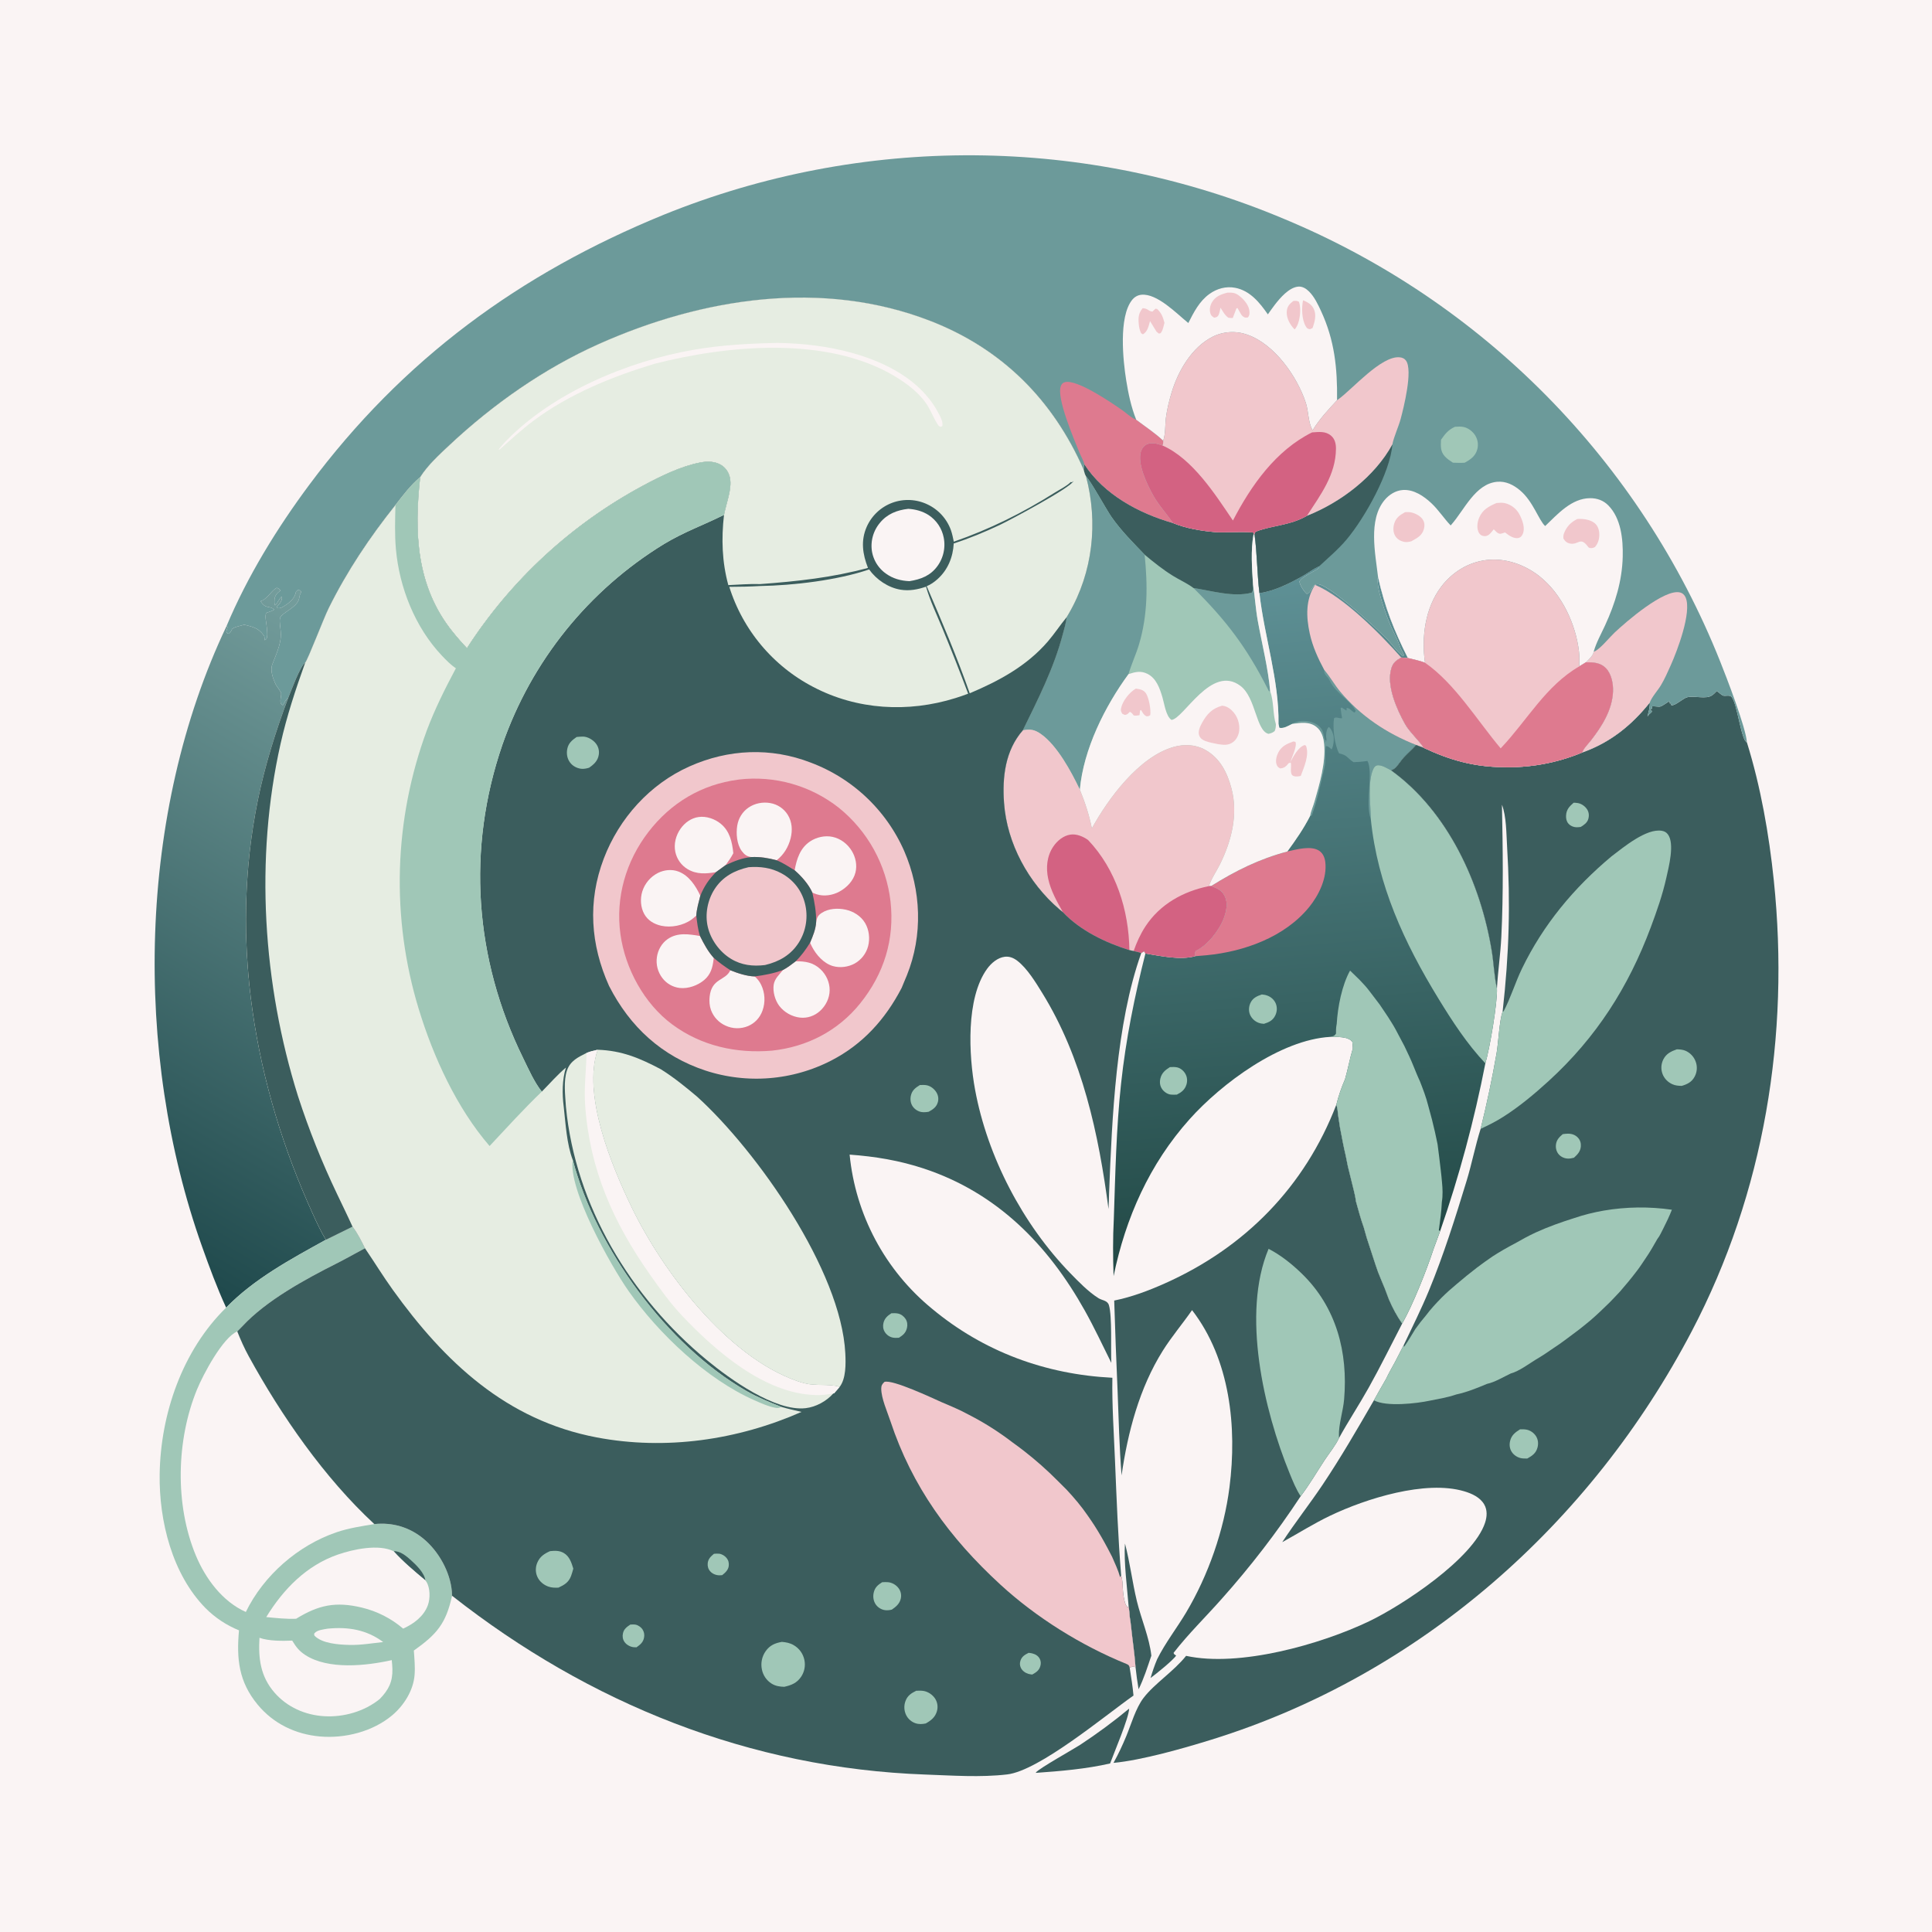
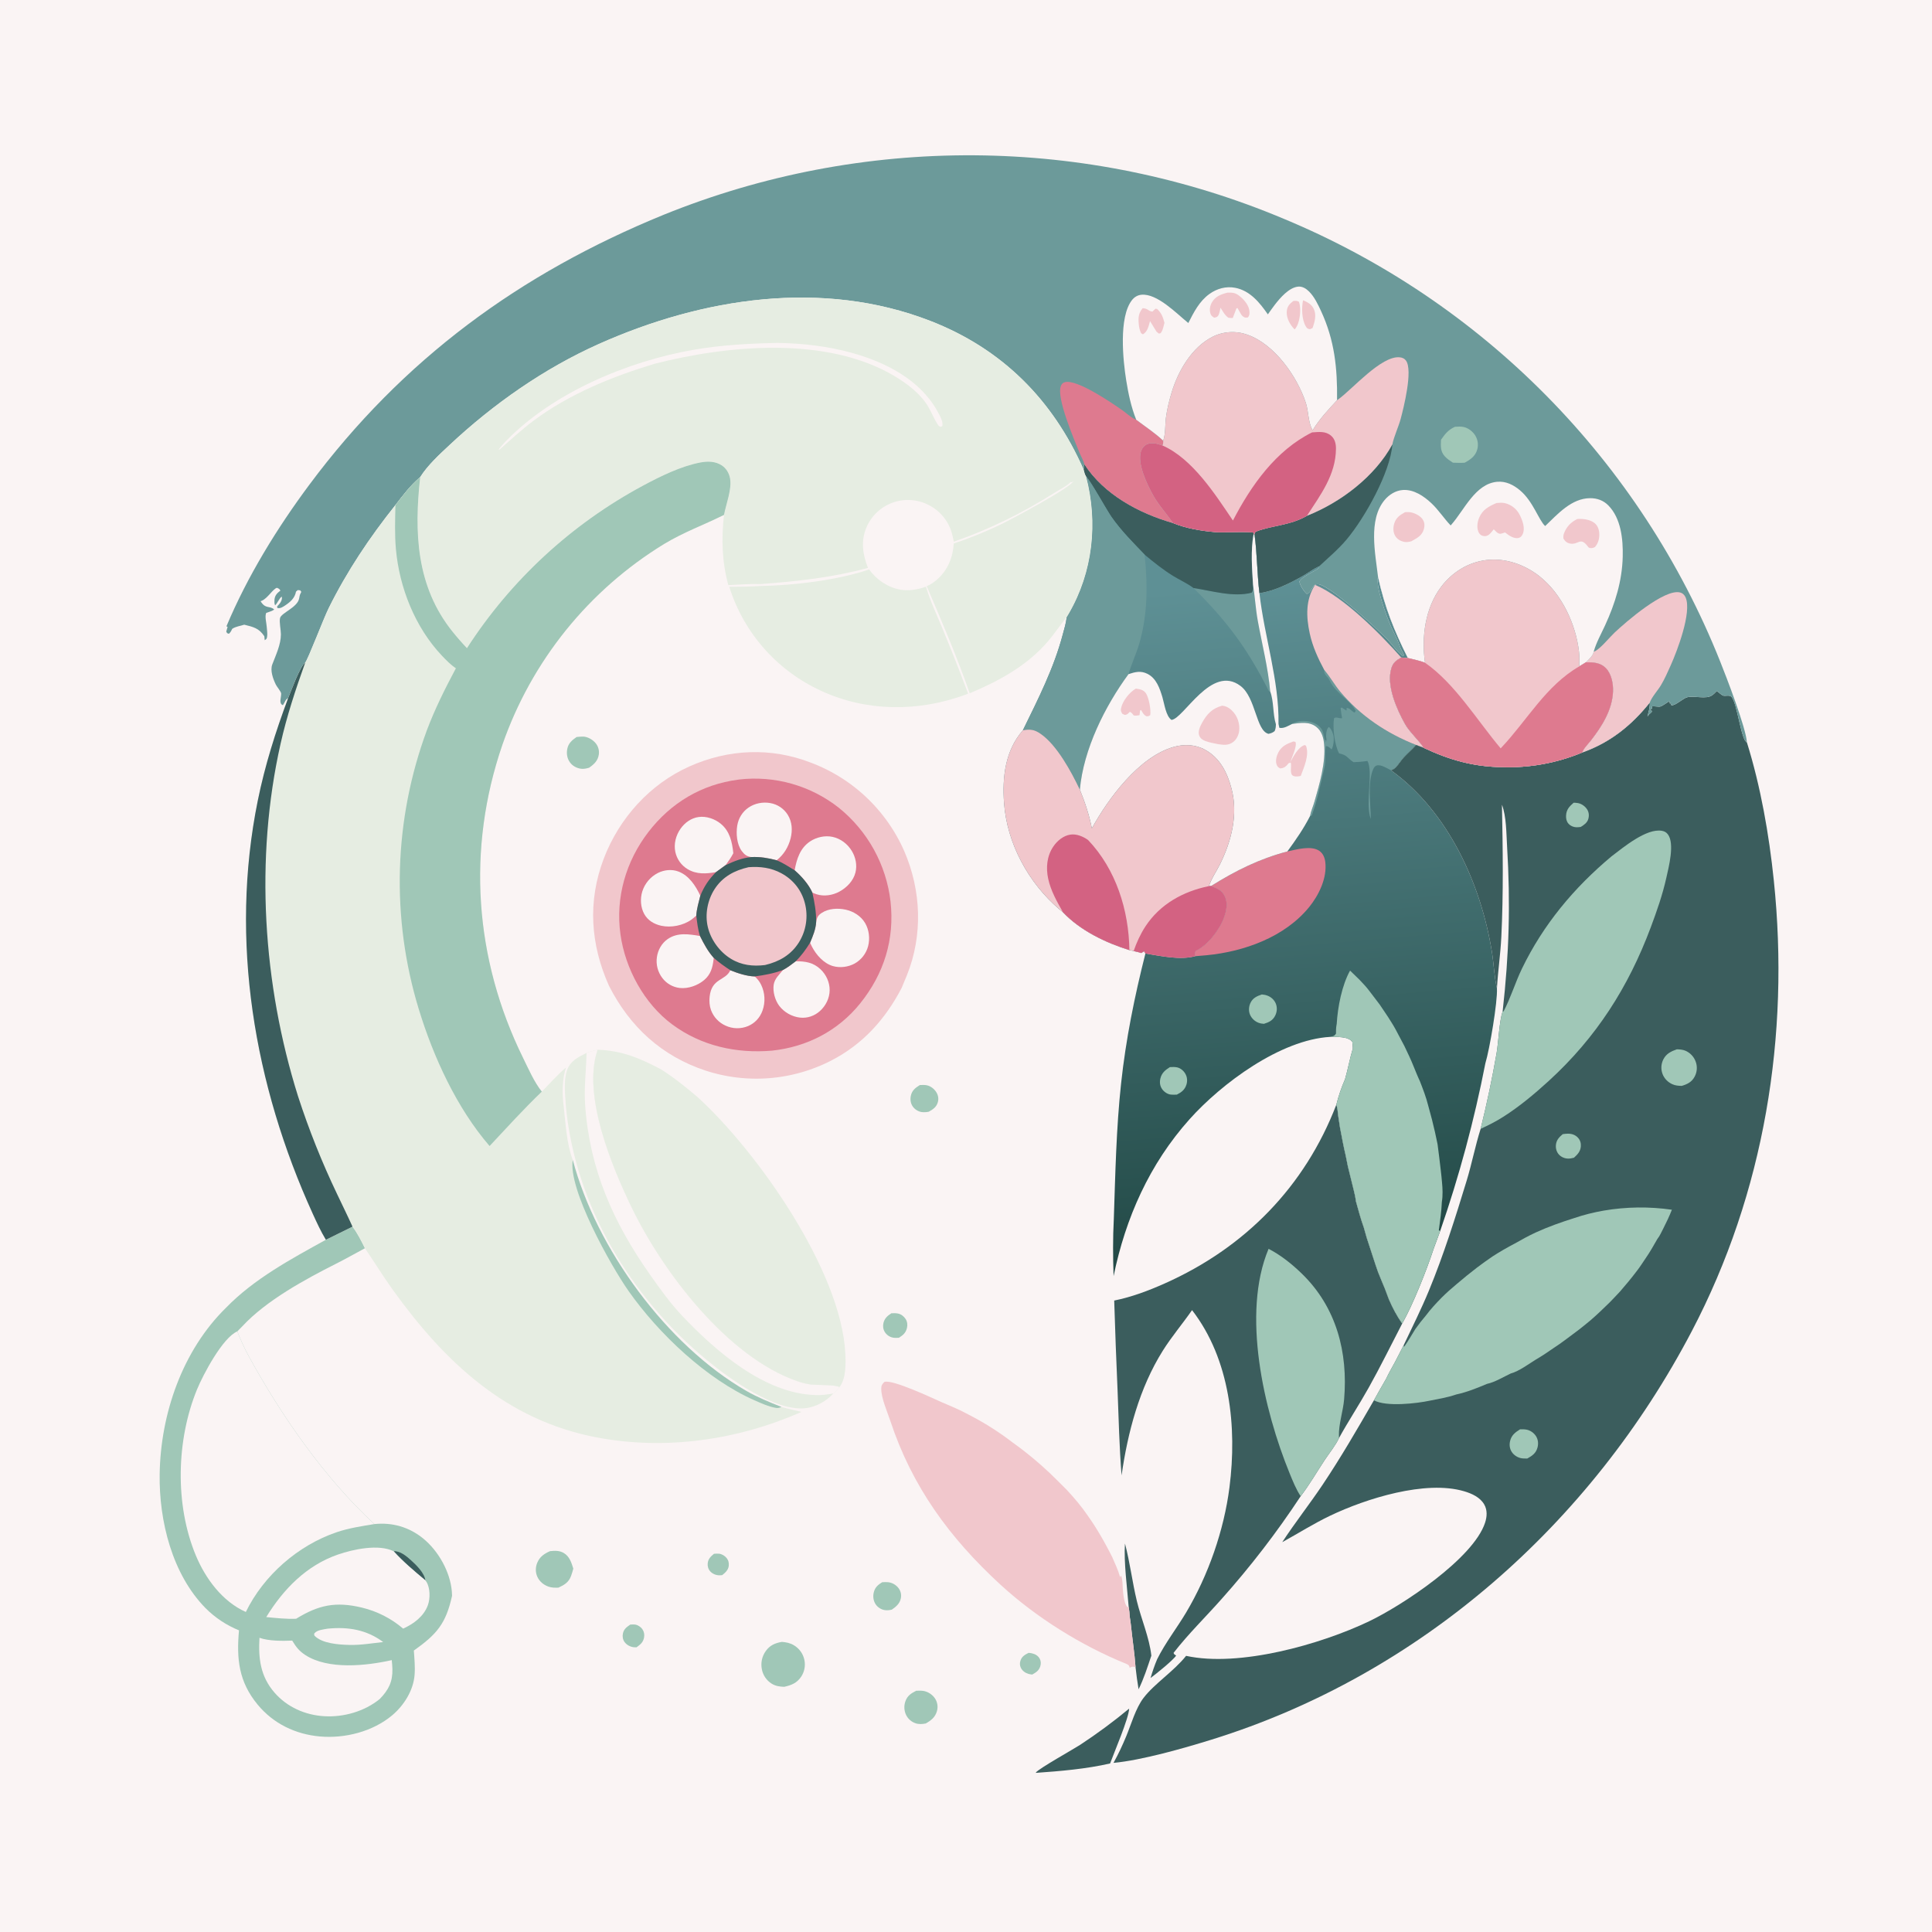
<svg xmlns="http://www.w3.org/2000/svg" width="300" height="300">
  <rect width="100%" height="100%" fill="#333333" stroke="none" />
  <path fill="#FAF4F4" transform="scale(0.293 0.293)" d="M0 0L1024 0L1024 1024L0 1024L0 0Z" />
  <path fill="#3B5D5D" transform="scale(0.293 0.293)" d="M598.156 851.582C597.369 841.624 595.51 827.59 596.193 818.018C598.838 827.973 600.068 838.478 602.505 848.553C604.784 857.976 609.124 867.857 610.177 877.437C608.164 883.384 606.203 889.618 603.408 895.247Q602.428 889.41 601.792 883.526C601.29 876.161 600.104 868.743 599.364 861.382Q599.111 859.014 598.701 856.668C598.632 854.931 598.471 853.292 598.156 851.582Z" />
  <path fill="#3B5D5D" transform="scale(0.293 0.293)" d="M598.414 905.499C598.191 910.724 590.424 928.775 588.31 934.573C575.642 937.485 561.928 938.648 548.965 939.556L548.975 939.392C550.283 937.385 569.255 926.798 572.459 924.687Q585.966 915.809 598.414 905.499Z" />
  <path fill="#3B5D5D" transform="scale(0.293 0.293)" d="M708.227 585.397C708.822 587.303 708.992 589.118 709.166 591.101L710.132 597.452C711.096 602.52 712.024 607.595 713.217 612.615L714.314 618.09L717.374 630.495C717.88 632.54 718.337 634.515 718.58 636.612C719.888 641.275 721.117 645.976 722.762 650.534L724.331 656.067L727.669 666.287C728.536 668.896 729.355 671.536 730.3 674.116C731.506 677.056 732.667 680.024 733.929 682.939L736.08 688.661C738.056 693.207 740.255 697.383 743.114 701.438C737.205 712.802 731.56 724.361 725.3 735.533C720.275 744.502 714.599 753.108 709.632 762.104C707.757 766.12 704.472 770.069 702.017 773.797C697.844 780.132 693.9 786.936 689.299 792.952Q679.852 807.293 669.381 820.905Q658.91 834.516 647.471 847.325C639.06 856.843 629.7 865.952 621.935 875.985C622.351 876.915 622.497 876.864 623.308 877.396C621.657 879.93 612.507 887.256 609.745 889.299C610.756 885.894 611.849 882.627 613.239 879.356C617.479 870.76 623.707 862.808 628.622 854.538C640.379 834.758 648.646 811.086 651.573 788.257C655.663 756.354 651.925 720.421 631.744 694.32C626.703 701.583 620.956 708.312 616.244 715.821C603.849 735.576 597.671 759.022 594.396 781.901C593.199 766.919 592.847 751.737 592.264 736.715Q591.219 712.987 590.49 689.248C599.776 687.369 608.668 684.012 617.304 680.164C659.745 661.253 691.512 628.927 708.227 585.397Z" />
  <path fill="#A0C7B7" transform="scale(0.293 0.293)" d="M672.302 661.841C678.765 665.134 684.818 670.017 689.997 675.056C708.253 692.821 714.469 716.701 712.33 741.651C711.795 747.898 709.366 754.96 709.582 761.126C709.594 761.452 709.616 761.778 709.632 762.104C707.757 766.12 704.472 770.069 702.017 773.797C697.844 780.132 693.9 786.936 689.299 792.952C686.835 789.203 685.094 784.827 683.4 780.677C669.796 747.346 657.876 696.133 672.302 661.841Z" />
  <defs>
    <linearGradient id="gradient_0" gradientUnits="userSpaceOnUse" x1="54.216" y1="652.288" x2="228.14" y2="352.871">
      <stop offset="0" stop-color="#1F494C" />
      <stop offset="1" stop-color="#759E9D" />
    </linearGradient>
  </defs>
-   <path fill="url(#gradient_0)" transform="scale(0.293 0.293)" d="M120.002 331.919L120.62 332.225L119.902 334.735C120.573 335.821 120.105 335.434 121.315 335.885C122.191 335.064 122.559 334.364 123.05 333.274C124.978 331.972 127.268 331.789 129.442 331.065C134.275 332.26 137.239 332.899 140.084 337.188L140.278 339.276C141.179 338.711 141.339 338.635 141.543 337.511C141.834 335.904 141.468 333.986 141.374 332.351C141.25 330.197 140.221 326.726 141.082 324.812C141.74 324.553 142.309 324.363 142.977 324.165C143.871 323.901 144.547 323.564 145.333 323.052C143.006 320.793 140.751 323.005 138.103 318.613C138.343 318.52 138.587 318.436 138.823 318.336C141.851 317.052 144.715 312.036 146.77 311.515C147.824 312.025 147.988 311.929 148.61 312.989C148.23 313.32 147.819 313.616 147.445 313.955C145.815 315.43 145.36 316.964 145.426 319.121C145.446 319.755 145.534 320.232 145.777 320.815C146.954 319.884 148.252 316.558 149.359 316.212C149.561 317.488 149.189 318.488 148.462 319.536C148.003 320.198 147.415 320.793 146.858 321.373L146.976 322.224C148.526 322.553 149.699 321.8 151.002 320.935C153.84 319.05 156.241 317.014 156.866 313.549L157.804 312.717L159.087 312.855L159.691 313.663L159.258 314.528C158.771 315.516 158.733 316.118 158.538 317.162C157.638 321.971 148.995 324.809 148.401 327.589C147.937 329.764 148.868 333.826 148.865 336.217C148.86 341.604 146.192 347.133 144.305 352.113C143.065 355.385 144.735 359.859 146.202 362.855C146.697 363.867 148.928 366.549 149.001 367.469C149.153 369.397 147.53 372.891 149.939 373.726C150.843 372.533 151.328 370.49 152.685 370.03C146.036 387.82 140.409 405.604 136.624 424.238C121.566 498.38 134.669 575.017 165.774 643.293C167.884 647.926 170.07 652.672 172.706 657.029C154.237 667.233 134.655 677.734 119.847 692.996C115.014 682.509 110.959 671.51 107.088 660.641C70.539 558.005 73.013 430.879 120.002 331.919Z" />
  <path fill="#A0C7B7" transform="scale(0.293 0.293)" d="M186.815 650.079C189.463 653.527 191.481 657.633 193.412 661.518C188.326 664.252 183.292 667.11 178.137 669.708C161.628 678.058 141.11 689.195 128.488 702.822L125.753 705.6C127.527 710.061 129.548 714.615 131.871 718.823C149.131 750.296 171.925 783.199 198.399 807.705C207.896 806.721 216.839 809.277 224.274 815.346C232.345 821.932 238.6 833.007 239.463 843.458Q239.551 844.572 239.579 845.69C236.322 860.482 231.519 866.084 219.323 874.736C219.623 879.025 220.059 883.409 219.712 887.702C219.047 895.915 214.09 903.775 207.888 909.013C197.643 917.663 182.776 921.44 169.567 920.266C156.595 919.114 144.883 913.489 136.539 903.384C126.499 891.225 125.298 879.127 126.655 864.022Q124.171 863.013 121.799 861.761Q119.428 860.509 117.194 859.026Q114.961 857.543 112.886 855.843Q110.812 854.144 108.918 852.246C91.215 834.192 84.274 806.049 84.615 781.393C85.057 749.429 96.649 715.668 119.847 692.996C134.655 677.734 154.237 667.233 172.706 657.029L186.815 650.079Z" />
  <path fill="#3B5D5D" transform="scale(0.293 0.293)" d="M208.592 822.08C212.135 821.894 215.37 824.684 217.886 826.947C220.643 829.428 225.015 833.731 225.404 837.506C219.549 832.62 213.721 827.744 208.592 822.08Z" />
  <path fill="#FAF4F4" transform="scale(0.293 0.293)" d="M173.635 863.135C184.491 862.06 194.229 863.654 203.072 870.221L194.621 871.225C191.415 871.607 188.223 871.832 184.992 871.746C179.473 871.601 170.66 871.036 166.623 866.813C166.515 865.963 166.305 865.994 166.76 865.468C168.207 863.798 171.559 863.529 173.635 863.135Z" />
  <path fill="#FAF4F4" transform="scale(0.293 0.293)" d="M137.515 867.964C142.266 869.716 149.811 869.693 154.864 869.456C154.924 869.553 154.984 869.65 155.043 869.747C156.893 872.83 158.588 874.99 161.662 877.013C173.877 885.052 194.175 882.828 207.617 879.803C207.769 881.382 207.924 882.969 207.961 884.556C208.118 891.376 205.87 895.651 201.259 900.404C193.159 907.004 182.121 910.159 171.752 909.525C161.703 908.91 152.197 904.724 145.525 897.077C138.026 888.482 136.855 878.94 137.515 867.964Z" />
  <path fill="#FAF4F4" transform="scale(0.293 0.293)" d="M141.106 856.99C150.199 842.167 162.408 829.613 179.13 823.841C187.251 821.039 200.578 818.195 208.592 822.08C213.721 827.744 219.549 832.62 225.404 837.506C225.596 837.77 225.806 838.023 225.981 838.3C228.022 841.534 228.036 847.208 226.753 850.7C224.547 856.704 219.251 860.549 213.658 863.117Q212.479 862.108 211.243 861.17Q210.007 860.233 208.717 859.37Q207.427 858.507 206.089 857.723Q204.751 856.938 203.368 856.234Q201.985 855.529 200.564 854.908Q199.142 854.287 197.686 853.751Q196.23 853.215 194.744 852.766Q193.259 852.317 191.75 851.957C177.909 848.64 168.836 850.568 156.928 857.885C151.674 858.084 146.328 857.513 141.106 856.99Z" />
  <path fill="#FAF4F4" transform="scale(0.293 0.293)" d="M130.279 854.295C117.846 848.728 108.905 836.618 103.788 824.34C92.59 797.47 93.429 763.052 104.452 736.265C107.606 728.599 117.992 708.868 125.753 705.6C127.527 710.061 129.548 714.615 131.871 718.823C149.131 750.296 171.925 783.199 198.399 807.705C191.62 808.827 184.938 809.804 178.402 812.026C157.954 818.976 139.748 834.861 130.279 854.295Z" />
  <defs>
    <linearGradient id="gradient_1" gradientUnits="userSpaceOnUse" x1="691.715" y1="659.382" x2="661.94" y2="309.676">
      <stop offset="0" stop-color="#234A47" />
      <stop offset="1" stop-color="#5E9095" />
    </linearGradient>
  </defs>
  <path fill="url(#gradient_1)" transform="scale(0.293 0.293)" d="M574.635 245.998C585.062 262.054 603.546 272.023 621.59 277.175C628.625 280.06 636.65 281.377 644.196 282.013C647.711 282.309 662.922 281.533 664.547 282.368L664.328 283.184L664.837 283.021C666.269 293.356 666.202 303.929 667.454 314.31C675.195 313.335 684.312 308.759 690.982 304.881C693.49 303.422 695.924 301.576 698.537 300.338L699.184 300.038L699.001 300.969C696.345 303.043 690.017 305.461 688.65 308.198C688.991 310.298 690.96 313.423 692.605 314.774C696.071 313.513 694.954 307.365 701.069 310.432C709.763 314.791 727.597 331.197 734.984 338.581C737.662 341.257 740.638 345.899 743.697 347.822L744.015 347.064C743.292 345.362 742.325 344.017 741.766 342.241C740.618 338.592 738.417 334.994 736.92 331.44C734.637 326.021 728.968 311.095 730.31 305.74C733.869 321.778 738.78 334.145 746.129 348.726L742.618 348.473C739.96 349.975 738.314 351.131 737.383 354.15C734.586 363.223 740.286 376.003 744.671 383.779C747.167 388.204 753.129 393.529 754.458 396.298L750.456 394.796C748.441 397.193 746.104 399.06 744.02 401.344C742.47 403.042 741.233 405.096 739.712 406.731C739.075 407.415 738.068 407.882 737.225 408.253C767.427 430.06 784.806 468.271 790.635 504.331C791.665 510.702 791.873 517.554 793.326 523.786C793.72 530.882 789.437 556.16 787.186 563.54Q782.786 586.118 776.804 608.33Q770.821 630.541 763.285 652.275L759.707 661.981C756.113 673.002 748.779 691.487 743.114 701.438C740.255 697.383 738.056 693.207 736.08 688.661L733.929 682.939C732.667 680.024 731.506 677.056 730.3 674.116C729.355 671.536 728.536 668.896 727.669 666.287L724.331 656.067L722.762 650.534C721.117 645.976 719.888 641.275 718.58 636.612C718.337 634.515 717.88 632.54 717.374 630.495L714.314 618.09L713.217 612.615C712.024 607.595 711.096 602.52 710.132 597.452L709.166 591.101C708.992 589.118 708.822 587.303 708.227 585.397C709.358 580.854 710.943 576.207 712.83 571.92C714.389 566.535 715.334 560.968 716.966 555.617C716.928 554.453 716.81 553.319 716.683 552.162C715.621 550.86 714.997 550.743 713.462 550.139C710.596 549.44 707.902 549.474 704.974 549.508C678.564 551.02 647.399 574.161 630.391 593.188C609.219 616.873 596.515 645.379 590.164 676.295C589.816 666.284 589.747 655.993 590.282 645.992C591.091 622.053 591.561 598.075 594.13 574.242C596.661 550.767 601.246 528.188 607.026 505.332L606.302 504.112L604.833 505.076C603.582 504.605 602.091 504.351 600.787 504.017L598.542 503.52C585.906 499.585 572.557 493.195 563.335 483.459Q562.351 482.685 561.4 481.872C545.078 467.911 533.647 447.035 532.109 425.499C531.128 411.766 532.734 397.728 542.084 387.028C550.224 370.352 558.498 354.201 563.251 336.166C564.026 333.226 565.025 330.16 565.262 327.127Q565.847 326.163 566.414 325.188C579.186 303.231 582.052 276.976 575.556 252.458C574.866 251.37 574.624 250.164 574.302 248.933L574.635 245.998Z" />
  <path fill="#6C9A9A" transform="scale(0.293 0.293)" d="M684.801 383.65C687.048 382.028 690.528 381.799 693.28 382.257C695.853 382.685 698.696 383.965 700.238 386.15C701.623 388.112 701.434 390.512 702.277 392.628L703.173 392.541L702.105 392.175L702.695 393.203C702.941 392.331 703.098 392.124 702.908 391.253C702.589 389.798 702.902 386.676 703.922 385.55C704.015 385.448 704.135 385.377 704.241 385.29C705.431 386.025 706.373 388.453 706.674 389.836C707.118 391.874 706.684 395.377 705.723 397.179C704.727 396.386 703.961 395.349 702.663 395.418C701.978 399.373 702.783 403.202 701.838 407.154C699.818 415.597 698.209 424.015 695.188 432.188L694.278 432.472C694.705 429.998 695.928 427.279 696.628 424.836C699.32 415.446 702.644 404.183 701.734 394.387C701.414 390.943 700.469 387.45 697.617 385.236C693.756 382.238 689.264 383.104 684.801 383.65Z" />
  <path fill="#A0C7B7" transform="scale(0.293 0.293)" d="M620.024 565.529C621.222 565.447 622.578 565.411 623.761 565.651C625.607 566.025 627.272 567.445 628.187 569.052C629.198 570.826 629.373 572.851 628.768 574.794C627.915 577.532 626.167 578.851 623.709 580.105C622.648 580.146 621.54 580.213 620.484 580.095C618.655 579.891 616.816 578.577 615.807 577.077C614.684 575.408 614.496 573.474 614.963 571.541C615.678 568.583 617.551 567.073 620.024 565.529Z" />
  <path fill="#A0C7B7" transform="scale(0.293 0.293)" d="M668.748 527.028C669.852 527.107 670.87 527.317 671.898 527.73C673.77 528.484 675.37 529.993 676.129 531.871C676.962 533.933 676.8 536.176 675.838 538.168C674.565 540.807 672.497 541.767 669.827 542.591C668.815 542.536 667.854 542.364 666.904 542.003C664.982 541.272 663.298 539.671 662.489 537.779C661.639 535.797 661.782 533.515 662.672 531.57C663.891 528.905 666.115 527.907 668.748 527.028Z" />
  <path fill="#6C9A9A" transform="scale(0.293 0.293)" d="M701.787 355.027L702.229 355.555C705.108 359.025 707.334 363.045 710.233 366.526C720.926 379.367 734.99 388.75 750.456 394.796C748.441 397.193 746.104 399.06 744.02 401.344C742.47 403.042 741.233 405.096 739.712 406.731C739.075 407.415 738.068 407.882 737.225 408.253C735.202 407.235 731.902 405.034 729.605 405.676C728.705 405.927 728.124 406.811 727.759 407.626C724.663 414.54 726.416 426.467 726.479 434.096C723.369 426.048 727.937 408.876 724.675 403.275C722.185 403.673 719.822 403.852 717.306 403.931C713.801 401.602 714.107 400.214 709.676 399.265C707.272 394.909 706.135 385.41 707.006 380.588C708.51 379.722 709.567 380.911 711.26 380.615C710.915 378.84 710.676 377.082 710.482 375.285L711.104 374.96L713.492 376.562C713.812 376.09 713.664 375.747 713.634 375.192C715.415 375.154 716.193 376.965 717.886 377.643L718.53 376.689C715.131 370.81 708.054 367.439 704.948 361.156C704.522 360.293 704.177 359.64 703.539 358.912C703.418 358.776 703.294 358.642 703.174 358.505C702.149 357.33 701.667 356.599 701.787 355.027Z" />
  <path fill="#F1C7CC" transform="scale(0.293 0.293)" d="M696.927 309.963C712.046 316.247 731.466 335.906 742.618 348.473C739.96 349.975 738.314 351.131 737.383 354.15C734.586 363.223 740.286 376.003 744.671 383.779C747.167 388.204 753.129 393.529 754.458 396.298L750.456 394.796C734.99 388.75 720.926 379.367 710.233 366.526C707.334 363.045 705.108 359.025 702.229 355.555L701.787 355.027C698.486 348.875 695.613 342.611 694.124 335.753C692.203 326.909 691.835 317.823 696.927 309.963Z" />
  <path fill="#DE7A8F" transform="scale(0.293 0.293)" d="M682.253 451.233C687.01 450.221 694.94 447.904 699.271 450.977C701.169 452.323 702.055 454.508 702.343 456.753C703.427 465.22 698.951 474.417 693.747 480.792C680.819 496.629 659.355 504.315 639.527 506.238Q636.465 506.528 633.398 506.757C632.986 505.477 633.219 505.276 633.683 503.988C639.943 501.083 646.28 492.932 648.626 486.526C649.969 482.86 650.859 478.599 649.08 474.917C647.548 471.745 644.934 470.694 641.813 469.551C654.932 461.385 667.231 455.236 682.253 451.233Z" />
-   <path fill="#A0C7B7" transform="scale(0.293 0.293)" d="M726.479 434.096C726.416 426.467 724.663 414.54 727.759 407.626C728.124 406.811 728.705 405.927 729.605 405.676C731.902 405.034 735.202 407.235 737.225 408.253C767.427 430.06 784.806 468.271 790.635 504.331C791.665 510.702 791.873 517.554 793.326 523.786C793.72 530.882 789.437 556.16 787.186 563.54C777.458 553.228 769.674 541.248 762.3 529.195C744.171 499.566 730.038 469.009 726.479 434.096Z" />
  <path fill="#A0C7B7" transform="scale(0.293 0.293)" d="M715.483 514.382L720.454 519.202C722.26 521.117 724.092 522.999 725.663 525.117L731.195 532.381L735.635 538.986C737.463 541.772 739.137 544.53 740.65 547.5L744.293 554.386C745.941 557.901 747.689 561.402 749.102 565.018C750.192 567.643 751.222 570.312 752.446 572.877C754.146 577.215 755.804 581.512 756.931 586.045L758.936 593.499Q760.559 599.908 761.855 606.391L762.753 613.413C763.254 617.811 763.86 622.224 764.217 626.635C764.539 629.908 764.691 633.657 764.138 636.905C763.92 642.006 763.207 647.023 762.521 652.076L763.285 652.275L759.707 661.981C756.113 673.002 748.779 691.487 743.114 701.438C740.255 697.383 738.056 693.207 736.08 688.661L733.929 682.939C732.667 680.024 731.506 677.056 730.3 674.116C729.355 671.536 728.536 668.896 727.669 666.287L724.331 656.067L722.762 650.534C721.117 645.976 719.888 641.275 718.58 636.612C718.337 634.515 717.88 632.54 717.374 630.495L714.314 618.09L713.217 612.615C712.024 607.595 711.096 602.52 710.132 597.452L709.166 591.101C708.992 589.118 708.822 587.303 708.227 585.397C709.358 580.854 710.943 576.207 712.83 571.92C714.389 566.535 715.334 560.968 716.966 555.617C716.928 554.453 716.81 553.319 716.683 552.162C715.621 550.86 714.997 550.743 713.462 550.139C710.596 549.44 707.902 549.474 704.974 549.508C706.604 549.083 707.038 549.224 708.02 547.794C707.992 546.161 708.038 544.663 708.331 543.052L708.413 542.628C708.931 533.766 711.143 522.18 715.483 514.382Z" />
-   <path fill="#A0C7B7" transform="scale(0.293 0.293)" d="M574.635 245.998C585.062 262.054 603.546 272.023 621.59 277.175C628.625 280.06 636.65 281.377 644.196 282.013C647.711 282.309 662.922 281.533 664.547 282.368L664.328 283.184L664.837 283.021C666.269 293.356 666.202 303.929 667.454 314.31C670.006 337.3 677.944 360.453 677.559 383.668C677.727 384.35 677.876 385.023 678.014 385.713C680.399 386.206 682.714 384.663 684.801 383.65C689.264 383.104 693.756 382.238 697.617 385.236C700.469 387.45 701.414 390.943 701.734 394.387C702.644 404.183 699.32 415.446 696.628 424.836C695.928 427.279 694.705 429.998 694.278 432.472C690.848 439.211 686.71 445.161 682.253 451.233C667.231 455.236 654.932 461.385 641.813 469.551C644.934 470.694 647.548 471.745 649.08 474.917C650.859 478.599 649.969 482.86 648.626 486.526C646.28 492.932 639.943 501.083 633.683 503.988C633.219 505.276 632.986 505.477 633.398 506.757C625.29 508.942 615.129 506.627 607.026 505.332L606.302 504.112L604.833 505.076C603.582 504.605 602.091 504.351 600.787 504.017L598.542 503.52C585.906 499.585 572.557 493.195 563.335 483.459Q562.351 482.685 561.4 481.872C545.078 467.911 533.647 447.035 532.109 425.499C531.128 411.766 532.734 397.728 542.084 387.028C550.224 370.352 558.498 354.201 563.251 336.166C564.026 333.226 565.025 330.16 565.262 327.127Q565.847 326.163 566.414 325.188C579.186 303.231 582.052 276.976 575.556 252.458C574.866 251.37 574.624 250.164 574.302 248.933L574.635 245.998Z" />
  <path fill="#6C9A9A" transform="scale(0.293 0.293)" d="M664.059 309.86C665.082 316.174 665.417 322.545 666.561 328.895C668.71 340.822 672.169 354.51 673.144 366.405L672.989 366.504C672.198 366.176 672.229 365.811 671.862 365.09C660.681 343.125 649.988 328.946 632.517 311.633C642.121 313.062 653.679 316.673 663.361 314.086C664.282 312.789 664.011 311.428 664.059 309.86Z" />
  <path fill="#3B5D5D" transform="scale(0.293 0.293)" d="M574.635 245.998C585.062 262.054 603.546 272.023 621.59 277.175C628.625 280.06 636.65 281.377 644.196 282.013C647.711 282.309 662.922 281.533 664.547 282.368L664.328 283.184C662.787 291.798 663.515 301.152 664.059 309.86C664.011 311.428 664.282 312.789 663.361 314.086C653.679 316.673 642.121 313.062 632.517 311.633C629.225 309.148 625.109 307.339 621.577 305.143C616.238 301.824 611.425 297.97 606.61 293.954C600.431 287.506 594.168 281.288 589.034 273.928C586.356 270.089 577.829 254.515 575.556 252.458C574.866 251.37 574.624 250.164 574.302 248.933L574.635 245.998Z" />
  <path fill="#6C9A9A" transform="scale(0.293 0.293)" d="M575.556 252.458C577.829 254.515 586.356 270.089 589.034 273.928C594.168 281.288 600.431 287.506 606.61 293.954C608.257 310.099 608.321 325.806 603.635 341.522C602.047 346.845 599.592 351.968 598.072 357.263C585.583 374.282 574.193 397.094 572.284 418.482C567.826 409.089 560.253 395.013 551.627 388.979C548.274 386.633 546.046 386.296 542.084 387.028C550.224 370.352 558.498 354.201 563.251 336.166C564.026 333.226 565.025 330.16 565.262 327.127Q565.847 326.163 566.414 325.188C579.186 303.231 582.052 276.976 575.556 252.458Z" />
  <path fill="#FAF4F4" transform="scale(0.293 0.293)" d="M664.837 283.021C666.269 293.356 666.202 303.929 667.454 314.31C670.006 337.3 677.944 360.453 677.559 383.668C677.727 384.35 677.876 385.023 678.014 385.713C680.399 386.206 682.714 384.663 684.801 383.65C689.264 383.104 693.756 382.238 697.617 385.236C700.469 387.45 701.414 390.943 701.734 394.387C702.644 404.183 699.32 415.446 696.628 424.836C695.928 427.279 694.705 429.998 694.278 432.472C690.848 439.211 686.71 445.161 682.253 451.233C667.231 455.236 654.932 461.385 641.813 469.551L640.698 469.604C641.895 465.735 644.738 461.697 646.551 458.017C652.661 445.615 656.256 431.57 652.632 417.859C650.422 409.497 646.607 401.821 638.809 397.436C633.567 394.488 627.522 394.252 621.824 395.898C603.558 401.175 587.345 423.161 578.648 438.988C577.198 431.762 575.04 425.28 572.284 418.482C574.193 397.094 585.583 374.282 598.072 357.263C601.638 356.088 604.574 355.348 608.089 357.101C612.814 359.456 614.624 364.774 616.039 369.498C617.07 372.943 617.895 379.595 620.859 381.53C627.44 380.814 641.984 351.844 657.424 363.519C665.619 369.716 665.579 387.278 672.263 388.911C673.645 388.595 674.357 388.363 675.508 387.466C676.095 386.16 676.135 385.258 676.186 383.855C674.459 378.295 675.184 371.854 673.144 366.405C672.169 354.51 668.71 340.822 666.561 328.895C665.417 322.545 665.082 316.174 664.059 309.86C663.515 301.152 662.787 291.798 664.328 283.184L664.837 283.021Z" />
  <path fill="#F1C7CC" transform="scale(0.293 0.293)" d="M601.938 364.94C603.996 365.235 605.97 365.491 607.261 367.356C608.883 369.697 610.02 376.16 609.603 378.964C608.72 379.608 608.626 379.573 607.521 379.58C606.228 378.931 605.753 377.981 605.024 376.795L604.709 376.273L604.213 376.579L603.891 379.021C599.269 379.806 601.526 378.659 598.804 377.214C598.152 377.885 597.694 378.443 596.788 378.773C595.996 379.061 595.495 378.578 594.769 378.255C594.098 377.106 593.858 376.624 594.139 375.287C594.965 371.361 598.583 366.913 601.938 364.94Z" />
  <path fill="#F1C7CC" transform="scale(0.293 0.293)" d="M685.423 392.946L686.51 393.145C687.595 395.323 684.549 401.58 683.701 404.121C685.396 401.049 687.932 395.863 691.461 394.835L692.168 395.276C693.943 400.322 691.109 406.494 689.35 411.205C688.169 411.49 686.732 411.702 685.573 411.282C683.109 410.39 684.696 405.997 684.027 404.128L682.863 404.505C682.427 405.085 682.317 405.273 681.751 405.819C680.799 406.737 679.688 407.207 678.379 407.223C677.216 406.485 676.93 406.301 676.476 404.92C675.87 403.081 676.579 400.509 677.418 398.857C679.139 395.467 682.001 394.168 685.423 392.946Z" />
  <path fill="#F1C7CC" transform="scale(0.293 0.293)" d="M647.596 374.012C647.811 374.026 648.027 374.02 648.239 374.053C650.533 374.408 652.409 375.866 653.856 377.617C656.03 380.248 657.115 383.93 656.71 387.322C656.431 389.656 655.361 391.871 653.447 393.295C651.006 395.112 648.579 394.812 645.733 394.411C643.446 393.934 640.992 393.545 638.806 392.717C637.34 392.162 636.064 391.294 635.515 389.744C634.744 387.566 636.058 384.853 637.092 382.987C639.694 378.293 642.444 375.477 647.596 374.012Z" />
  <path fill="#F1C7CC" transform="scale(0.293 0.293)" d="M542.084 387.028C546.046 386.296 548.274 386.633 551.627 388.979C560.253 395.013 567.826 409.089 572.284 418.482C575.04 425.28 577.198 431.762 578.648 438.988C587.345 423.161 603.558 401.175 621.824 395.898C627.522 394.252 633.567 394.488 638.809 397.436C646.607 401.821 650.422 409.497 652.632 417.859C656.256 431.57 652.661 445.615 646.551 458.017C644.738 461.697 641.895 465.735 640.698 469.604L641.813 469.551C644.934 470.694 647.548 471.745 649.08 474.917C650.859 478.599 649.969 482.86 648.626 486.526C646.28 492.932 639.943 501.083 633.683 503.988C633.219 505.276 632.986 505.477 633.398 506.757C625.29 508.942 615.129 506.627 607.026 505.332L606.302 504.112L604.833 505.076C603.582 504.605 602.091 504.351 600.787 504.017L598.542 503.52C585.906 499.585 572.557 493.195 563.335 483.459Q562.351 482.685 561.4 481.872C545.078 467.911 533.647 447.035 532.109 425.499C531.128 411.766 532.734 397.728 542.084 387.028Z" />
  <path fill="#D36282" transform="scale(0.293 0.293)" d="M641.813 469.551C644.934 470.694 647.548 471.745 649.08 474.917C650.859 478.599 649.969 482.86 648.626 486.526C646.28 492.932 639.943 501.083 633.683 503.988C633.219 505.276 632.986 505.477 633.398 506.757C625.29 508.942 615.129 506.627 607.026 505.332L606.302 504.112L604.833 505.076C603.582 504.605 602.091 504.351 600.787 504.017C602.344 499.512 604.399 494.992 607.012 490.999C614.773 479.14 627.072 472.381 640.698 469.604L641.813 469.551Z" />
  <path fill="#D36282" transform="scale(0.293 0.293)" d="M563.335 483.459C560.15 477.853 556.883 472.078 555.504 465.72C554.232 459.856 554.801 453.662 558.241 448.604C560.286 445.598 563.505 442.888 567.196 442.317C570.527 441.802 573.98 443.294 576.644 445.172C591.438 460.719 598.226 482.345 598.542 503.52C585.906 499.585 572.557 493.195 563.335 483.459Z" />
  <path fill="#3B5D5D" transform="scale(0.293 0.293)" d="M873.086 379.676C873.773 378.773 874.402 378.115 875.294 377.413L875.452 376.787L874.404 376.072L875.386 375.618C875.601 374.623 875.612 375.052 875.509 374.337C876.68 374.167 879.056 374.705 879.912 374.435C881.503 373.934 883.115 372.361 884.765 371.697L884.791 373.051L884.977 372.141L885.786 373.761C887.799 374.141 891.9 370.061 894.244 369.499C898.025 368.592 904.022 370.69 907.251 368.554C908.22 367.913 909.027 367.069 909.814 366.224C910.61 366.717 912.511 368.474 913.208 368.658C914.576 369.018 916.633 368.101 917.71 369.374C920.713 372.924 922.806 392.56 925.787 393.424C933.119 416.957 937.52 442.152 940.062 466.64C948.595 548.811 935.079 632.013 896.602 705.446C843.109 807.537 752.699 887.622 642.026 921.96C627.571 926.445 604.969 932.915 590.128 934.258C592.647 929.684 594.839 925.023 596.84 920.204C599.496 913.81 601.867 905.296 606.019 899.855C611.85 892.213 621.93 885.878 628.594 877.54C656.747 883.707 699.96 871.475 725.517 859.253C743.472 850.666 780.801 825.894 787.022 807.02C788.079 803.816 788.318 800.308 786.577 797.289C784.372 793.467 779.958 791.505 775.906 790.31C755.451 784.275 723.984 794.171 704.987 803.242C696.214 807.431 688.05 812.62 679.544 817.297C686.272 806.981 694.026 797.171 700.903 786.91C710.607 772.432 719.415 757.196 728.134 742.108L731.09 736.811L734.579 730.736C735.99 727.704 737.72 724.765 739.306 721.818L743.85 713.001C748.429 703.358 753.246 693.743 757.318 683.875C765.087 665.047 771.329 645.22 777.266 625.743C780.036 616.658 781.82 607.28 784.679 598.247Q789.631 578.276 793.164 558.007C794.162 552 794.57 541.16 796.359 535.874C799.786 505.359 800.526 479.073 798.686 448.288C798.288 441.611 798.344 432.705 795.983 426.481C796.436 449.916 796.803 473.205 795.647 496.633C795.198 505.72 793.851 514.732 793.326 523.786C791.873 517.554 791.665 510.702 790.635 504.331C784.806 468.271 767.427 430.06 737.225 408.253C738.068 407.882 739.075 407.415 739.712 406.731C741.233 405.096 742.47 403.042 744.02 401.344C746.104 399.06 748.441 397.193 750.456 394.796L754.458 396.298C768.178 402.744 780.915 406.38 796.196 406.557Q798.906 406.643 801.616 406.584Q804.327 406.525 807.031 406.322Q809.734 406.119 812.423 405.773Q815.112 405.427 817.779 404.937Q820.446 404.448 823.083 403.818Q825.719 403.188 828.319 402.418Q830.919 401.648 833.474 400.742Q836.029 399.835 838.532 398.793C853.305 393.556 864.58 384.493 874.305 372.366C874.494 374.87 873.695 377.266 873.086 379.676Z" />
  <path fill="#A0C7B7" transform="scale(0.293 0.293)" d="M833.99 425.407C834.752 425.42 835.483 425.479 836.238 425.603C838.095 425.908 839.968 427.245 841.013 428.791C842.08 430.369 842.261 432.145 841.762 433.961C841.192 436.031 839.46 437.201 837.737 438.251C837.054 438.342 836.364 438.416 835.674 438.418C834.011 438.424 832.256 437.728 831.168 436.441C830.17 435.261 829.88 433.76 829.954 432.253C830.111 429.057 831.674 427.409 833.99 425.407Z" />
  <path fill="#A0C7B7" transform="scale(0.293 0.293)" d="M828.176 601.073C829.061 600.91 829.946 600.832 830.845 600.817C832.954 600.781 834.81 601.387 836.276 602.96C837.432 604.201 837.922 605.834 837.79 607.514C837.577 610.235 836.071 611.797 834.143 613.552C833.17 613.779 832.163 614.027 831.157 614.016C829.317 613.997 827.48 613.274 826.215 611.918C824.91 610.521 824.382 608.584 824.588 606.704C824.871 604.114 826.281 602.698 828.176 601.073Z" />
  <path fill="#A0C7B7" transform="scale(0.293 0.293)" d="M805.591 757.485C806.717 757.453 807.872 757.45 808.985 757.651C810.965 758.009 812.829 759.319 813.942 760.983C815.175 762.825 815.385 765.082 814.805 767.192C813.977 770.203 812.024 771.495 809.426 772.957C808.326 772.975 807.169 772.994 806.085 772.777C804.188 772.396 802.314 771.164 801.229 769.565C800.039 767.809 799.814 765.684 800.302 763.648C801.034 760.6 803.044 759.054 805.591 757.485Z" />
  <path fill="#A0C7B7" transform="scale(0.293 0.293)" d="M888.666 556.098C890.176 556.14 891.786 556.248 893.192 556.836Q893.654 557.034 894.093 557.278Q894.532 557.521 894.945 557.807Q895.358 558.093 895.74 558.419Q896.122 558.746 896.469 559.108Q896.816 559.471 897.126 559.867Q897.435 560.263 897.703 560.688Q897.971 561.112 898.195 561.562Q898.419 562.011 898.597 562.481Q898.786 562.968 898.922 563.473Q899.058 563.978 899.139 564.495Q899.219 565.011 899.244 565.533Q899.269 566.056 899.237 566.578Q899.206 567.099 899.118 567.615Q899.031 568.13 898.888 568.633Q898.746 569.136 898.55 569.621Q898.355 570.106 898.108 570.567C896.591 573.438 894.245 574.603 891.25 575.479C889.49 575.442 887.897 575.327 886.268 574.591C883.874 573.508 881.962 571.557 881.054 569.08Q880.884 568.618 880.763 568.142Q880.641 567.665 880.569 567.178Q880.498 566.692 880.476 566.2Q880.455 565.709 880.484 565.218Q880.513 564.727 880.592 564.241Q880.672 563.756 880.8 563.281Q880.929 562.806 881.106 562.347Q881.283 561.888 881.506 561.45C883.06 558.39 885.571 557.192 888.666 556.098Z" />
  <path fill="#A0C7B7" transform="scale(0.293 0.293)" d="M854.013 453.859C860.289 449.111 872.485 438.865 880.746 440.295C882.083 440.526 883.08 441.073 883.909 442.166C887.642 447.092 884.335 459.649 883.085 465.253C881.094 474.178 878.087 482.773 874.893 491.325C862.984 523.206 845.995 549.787 820.786 572.851C813.304 579.697 805.271 586.399 796.711 591.851C792.848 594.312 788.841 596.348 784.679 598.247Q789.631 578.276 793.164 558.007C794.162 552 794.57 541.16 796.359 535.874L796.815 536.048C800.614 528.873 803.005 520.725 806.577 513.347C817.929 489.905 834.13 470.499 854.013 453.859Z" />
  <path fill="#A0C7B7" transform="scale(0.293 0.293)" d="M849.91 641.574Q854.383 640.811 858.901 640.399Q863.42 639.987 867.957 639.929Q872.494 639.872 877.022 640.169Q881.549 640.465 886.04 641.115C884.699 644.548 883.153 647.798 881.475 651.079C880.534 652.833 879.648 655.031 878.385 656.549C876.342 660.088 874.355 663.673 872.009 667.024C870.505 669.222 869.057 671.548 867.407 673.634C864.593 677.372 861.632 680.916 858.567 684.446C856.755 686.359 854.969 688.316 853.113 690.185C849.746 693.473 846.391 696.734 842.814 699.797C840.297 701.848 837.809 703.96 835.183 705.869C831.291 708.757 827.445 711.783 823.367 714.403C820.323 716.501 817.305 718.585 814.094 720.422C810.102 722.881 805.102 726.682 800.626 727.908C796.853 729.684 792.138 732.562 788.095 733.392C782.739 735.636 777.473 737.789 771.772 739.02C767.23 740.585 762.492 741.35 757.794 742.293C750.83 743.797 734.588 745.674 728.134 742.108L731.09 736.811L734.579 730.736C735.99 727.704 737.72 724.765 739.306 721.818L743.85 713.001L744.134 713.741C746.278 710.786 748.113 707.478 750.057 704.38C751.83 701.864 753.689 699.502 755.687 697.16C758.19 693.776 761.066 690.73 763.995 687.718C766.601 685.133 769.278 682.739 772.109 680.402C775.644 677.397 779.203 674.483 782.896 671.669C785.532 669.665 788.234 667.772 790.954 665.885C794.839 663.391 798.747 661.118 802.844 658.991C806.484 656.926 810.097 654.913 813.903 653.161C820.567 650.112 827.391 647.71 834.37 645.507C839.374 643.788 844.702 642.494 849.91 641.574Z" />
  <path fill="#6C9A9A" transform="scale(0.293 0.293)" d="M120.002 331.919C131.105 305.475 146.8 279.919 163.897 256.948C213.435 190.389 275.417 144.971 351.901 113.746Q356.783 111.77 361.712 109.914Q366.641 108.059 371.613 106.324Q376.586 104.589 381.6 102.977Q386.613 101.364 391.665 99.874Q396.717 98.385 401.803 97.02Q406.89 95.654 412.008 94.413Q417.127 93.173 422.274 92.058Q427.421 90.942 432.594 89.954Q437.767 88.965 442.963 88.103Q448.158 87.24 453.373 86.506Q458.588 85.771 463.82 85.164Q469.051 84.557 474.296 84.078Q479.541 83.599 484.796 83.249Q490.051 82.898 495.313 82.676Q500.575 82.455 505.841 82.362Q511.106 82.268 516.373 82.304Q521.639 82.34 526.904 82.504Q532.168 82.669 537.426 82.962Q542.684 83.255 547.934 83.677Q553.184 84.099 558.422 84.649Q563.66 85.199 568.882 85.877Q574.105 86.555 579.31 87.36Q584.515 88.166 589.698 89.098Q594.881 90.031 600.04 91.09Q605.199 92.149 610.331 93.334Q615.463 94.519 620.564 95.829Q625.665 97.138 630.732 98.573Q635.8 100.007 640.831 101.565Q645.862 103.123 650.853 104.804Q655.844 106.484 660.793 108.286Q665.742 110.088 670.645 112.011Q675.548 113.933 680.403 115.975Q685.279 118.001 690.103 120.148Q694.927 122.294 699.696 124.56Q704.466 126.826 709.177 129.211Q713.888 131.595 718.539 134.095Q723.189 136.596 727.776 139.212Q732.362 141.827 736.883 144.557Q741.403 147.286 745.854 150.126Q750.305 152.967 754.683 155.918Q759.062 158.869 763.366 161.927Q767.67 164.986 771.896 168.151Q776.123 171.316 780.269 174.586Q784.415 177.855 788.479 181.226Q792.543 184.598 796.521 188.069Q800.5 191.541 804.39 195.111Q808.281 198.68 812.082 202.346Q815.883 206.011 819.591 209.77Q823.299 213.529 826.913 217.379Q830.526 221.229 834.043 225.167Q837.559 229.106 840.977 233.131Q844.394 237.156 847.71 241.265Q851.026 245.374 854.239 249.564Q857.452 253.755 860.56 258.023Q863.667 262.292 866.667 266.637Q869.667 270.982 872.559 275.401Q875.45 279.819 878.23 284.308Q881.01 288.797 883.678 293.353Q886.345 297.91 888.899 302.532Q891.452 307.154 893.89 311.838Q896.327 316.521 898.647 321.265Q900.967 326.008 903.169 330.807Q905.37 335.607 907.451 340.459Q909.532 345.312 911.492 350.215C914.766 358.31 925.438 386.043 925.787 393.424C922.806 392.56 920.713 372.924 917.71 369.374C916.633 368.101 914.576 369.018 913.208 368.658C912.511 368.474 910.61 366.717 909.814 366.224C909.027 367.069 908.22 367.913 907.251 368.554C904.022 370.69 898.025 368.592 894.244 369.499C891.9 370.061 887.799 374.141 885.786 373.761L884.977 372.141L884.791 373.051L884.765 371.697C883.115 372.361 881.503 373.934 879.912 374.435C879.056 374.705 876.68 374.167 875.509 374.337C875.612 375.052 875.601 374.623 875.386 375.618L874.404 376.072L875.452 376.787L875.294 377.413C874.402 378.115 873.773 378.773 873.086 379.676C873.695 377.266 874.494 374.87 874.305 372.366C864.58 384.493 853.305 393.556 838.532 398.793Q836.029 399.835 833.474 400.742Q830.919 401.648 828.319 402.418Q825.719 403.188 823.083 403.818Q820.446 404.448 817.779 404.937Q815.112 405.427 812.423 405.773Q809.734 406.119 807.031 406.322Q804.327 406.525 801.617 406.584Q798.906 406.643 796.196 406.557C780.915 406.38 768.178 402.744 754.458 396.298C753.129 393.529 747.167 388.204 744.671 383.779C740.286 376.003 734.586 363.223 737.383 354.15C738.314 351.131 739.96 349.975 742.618 348.473L746.129 348.726C738.78 334.145 733.869 321.778 730.31 305.74C728.968 311.095 734.637 326.021 736.92 331.44C738.417 334.994 740.618 338.592 741.766 342.241C742.325 344.017 743.292 345.362 744.015 347.064L743.697 347.822C740.638 345.899 737.662 341.257 734.984 338.581C727.597 331.197 709.763 314.791 701.069 310.432C694.954 307.365 696.071 313.513 692.605 314.774C690.96 313.423 688.991 310.298 688.65 308.198C690.017 305.461 696.345 303.043 699.001 300.969L699.184 300.038L698.537 300.338C695.924 301.576 693.49 303.422 690.982 304.881C684.312 308.759 675.195 313.335 667.454 314.31C666.202 303.929 666.269 293.356 664.837 283.021L664.328 283.184L664.547 282.368C662.922 281.533 647.711 282.309 644.196 282.013C636.65 281.377 628.625 280.06 621.59 277.175C603.546 272.023 585.062 262.054 574.635 245.998L574.302 248.933C557.983 211.838 531.021 184.822 493.071 170.085C435.822 147.854 372.269 157.801 317.424 182.279C288.403 195.231 261.476 214.11 238.315 235.786C232.834 240.916 226.684 246.52 222.678 252.872C217.649 257.083 213.576 262.488 209.573 267.655C195.912 284.784 183.939 302.649 174.198 322.305C171.413 327.925 163.37 349.172 161.735 351.216C159.046 353.03 154.154 366.528 152.685 370.03C151.328 370.49 150.843 372.533 149.939 373.726C147.53 372.891 149.153 369.397 149.001 367.469C148.928 366.549 146.697 363.867 146.202 362.855C144.735 359.859 143.065 355.385 144.305 352.113C146.192 347.133 148.86 341.604 148.865 336.217C148.868 333.826 147.937 329.764 148.401 327.589C148.995 324.809 157.638 321.971 158.538 317.162C158.733 316.118 158.771 315.516 159.258 314.528L159.691 313.663L159.087 312.855L157.804 312.717L156.866 313.549C156.241 317.014 153.84 319.05 151.002 320.935C149.699 321.8 148.526 322.553 146.976 322.224L146.858 321.373C147.415 320.793 148.003 320.198 148.462 319.536C149.189 318.488 149.561 317.488 149.359 316.212C148.252 316.558 146.954 319.884 145.777 320.815C145.534 320.232 145.446 319.755 145.426 319.121C145.36 316.964 145.815 315.43 147.445 313.955C147.819 313.616 148.23 313.32 148.61 312.989C147.988 311.929 147.824 312.025 146.77 311.515C144.715 312.036 141.851 317.052 138.823 318.336C138.587 318.436 138.343 318.52 138.103 318.613C140.751 323.005 143.006 320.793 145.333 323.052C144.547 323.564 143.871 323.901 142.977 324.165C142.309 324.363 141.74 324.553 141.082 324.812C140.221 326.726 141.25 330.197 141.374 332.351C141.468 333.986 141.834 335.904 141.543 337.511C141.339 338.635 141.179 338.711 140.278 339.276L140.084 337.188C137.239 332.899 134.275 332.26 129.442 331.065C127.268 331.789 124.978 331.972 123.05 333.274C122.559 334.364 122.191 335.064 121.315 335.885C120.105 335.434 120.573 335.821 119.902 334.735L120.62 332.225L120.002 331.919Z" />
  <path fill="#A0C7B7" transform="scale(0.293 0.293)" d="M771.077 226.18C772.596 226.109 774.245 225.943 775.736 226.295C778.194 226.874 780.528 228.663 781.836 230.806Q782.089 231.216 782.299 231.651Q782.509 232.085 782.674 232.539Q782.838 232.992 782.954 233.461Q783.071 233.929 783.138 234.406Q783.206 234.884 783.224 235.366Q783.242 235.848 783.211 236.33Q783.179 236.811 783.098 237.287Q783.017 237.762 782.888 238.227C781.878 241.772 779.313 243.537 776.244 245.217C774.167 245.389 772.083 245.268 770.003 245.207C768.472 244.209 766.944 243.212 765.7 241.855C763.295 239.232 763.525 236.346 763.676 233.049C765.868 229.957 767.504 227.79 771.077 226.18Z" />
  <path fill="#3B5D5D" transform="scale(0.293 0.293)" d="M737.921 235.479C736.812 250.317 723.292 274.461 713.611 285.961C709.206 291.194 704.144 295.392 699.184 300.038L698.537 300.338C695.924 301.576 693.49 303.422 690.982 304.881C684.312 308.759 675.195 313.335 667.454 314.31C666.202 303.929 666.269 293.356 664.837 283.021C665.069 282.184 665.113 281.926 665.971 281.596C674.19 278.437 683.978 278.444 692.634 273.348C710.57 266.256 728.581 252.579 737.921 235.479Z" />
  <path fill="#DE7A8F" transform="scale(0.293 0.293)" d="M574.635 245.998C574.191 243.994 572.682 241.458 571.889 239.459C569.308 232.957 559.737 210.853 562.218 204.585C562.632 203.538 563.203 202.849 564.326 202.543C570.689 200.808 589.052 213.407 594.81 217.424C596.936 218.908 599.111 221.057 601.457 222.132C601.691 222.239 601.928 222.338 602.163 222.441C606.951 226.104 612.056 229.379 616.439 233.531C616.498 234.555 616.454 235.135 616.062 236.087C613.579 235.214 610.541 234.266 607.973 235.38C606.294 236.107 605.207 237.533 604.659 239.235C602.552 245.786 608.028 257.013 611.215 262.672C614.2 267.974 618.264 272.205 621.59 277.175C603.546 272.023 585.062 262.054 574.635 245.998Z" />
  <path fill="#F1C7CC" transform="scale(0.293 0.293)" d="M844.604 345.365C844.787 345.303 844.979 345.26 845.154 345.178C848.185 343.766 852.931 337.849 855.583 335.34C861.725 329.529 882.039 311.946 890.323 313.977C891.752 314.328 892.738 315.287 893.314 316.619C896.718 324.496 888.768 345.114 885.486 352.456C883.886 356.037 882.273 359.735 880.26 363.108C878.564 365.949 875.388 369.363 874.305 372.366C864.58 384.493 853.305 393.556 838.532 398.793C839.179 396.698 841.59 394.358 842.948 392.623C848.857 385.077 854.433 376.38 854.84 366.49C855.009 362.393 854.052 357.244 851.132 354.173C848.216 351.106 844.395 350.964 840.47 350.996C841.98 349.453 844.238 347.555 844.604 345.365Z" />
  <path fill="#FAF4F4" transform="scale(0.293 0.293)" d="M671.92 166.61C673.115 164.905 674.312 163.193 675.584 161.545C678.409 157.886 683.179 152.291 688.063 151.899C690.303 151.72 692.213 152.964 693.74 154.474C696.556 157.26 698.468 161.299 700.112 164.853C707.305 180.409 708.788 195.121 708.596 212.079C703.876 217.194 699.275 222.057 695.64 228.039C695.506 227.785 695.367 227.533 695.238 227.276C693.269 223.344 693.459 217.831 692.067 213.567C687.5 199.58 675.487 182.384 661.029 177.363Q660.472 177.164 659.906 176.993Q659.339 176.821 658.765 176.679Q658.191 176.537 657.611 176.423Q657.03 176.31 656.444 176.226Q655.859 176.142 655.27 176.088Q654.681 176.034 654.09 176.009Q653.499 175.985 652.907 175.99Q652.316 175.995 651.725 176.03Q651.135 176.065 650.547 176.13Q649.959 176.194 649.375 176.288Q648.791 176.383 648.212 176.506Q647.634 176.63 647.062 176.782Q646.491 176.934 645.927 177.115Q645.364 177.296 644.811 177.506Q644.258 177.715 643.716 177.952Q643.173 178.188 642.644 178.452C631.649 184.021 624.446 196.452 620.977 207.824C619.641 212.205 618.524 216.709 617.918 221.254C617.436 224.867 617.734 230.216 616.439 233.531C612.056 229.379 606.951 226.104 602.163 222.441C599.468 215.735 597.986 208.651 596.845 201.535C595.141 190.908 592.805 168.137 599.889 159.061C601.136 157.464 602.84 156.413 604.872 156.211C613.274 155.375 623.618 166.238 629.765 171.189C632.706 165.42 635.593 159.64 641.002 155.761C644.964 152.919 649.732 151.609 654.566 152.517C662.471 154.001 667.609 160.388 671.92 166.61Z" />
  <path fill="#F1C7CC" transform="scale(0.293 0.293)" d="M685.467 159.471C686.748 159.451 687.278 159.263 688.419 159.948C688.889 161.443 689.043 162.831 689.053 164.402C689.073 167.442 688.309 172.413 686.104 174.563C685.57 174.027 685.563 174.041 685.008 173.363C683.058 170.982 681.522 167.64 681.988 164.509C682.35 162.079 683.605 160.929 685.467 159.471Z" />
  <path fill="#F1C7CC" transform="scale(0.293 0.293)" d="M690.571 159.126C692.976 160.126 695.177 161.334 696.299 163.802C697.764 167.024 696.735 170.703 695.607 173.854L694.232 174.475C692.996 174.209 692.751 174.181 692.046 173.006C689.853 169.354 689.738 163.13 690.571 159.126Z" />
  <path fill="#F1C7CC" transform="scale(0.293 0.293)" d="M605.582 163.323C608.734 163.572 608.429 164.942 610.788 165.114L612.375 163.584L613.265 163.756C615.648 166.112 616.277 167.933 617.126 171.076C616.692 172.702 616.362 174.709 615.419 176.113C614.96 176.796 615.033 176.588 614.133 176.784L612.885 175.744L609.476 170.164C608.71 172.768 608.228 175.756 605.705 177.172L604.75 176.602C604.006 175.035 603.693 173.674 603.522 171.941C603.175 168.44 603.3 166.047 605.582 163.323Z" />
  <path fill="#F1C7CC" transform="scale(0.293 0.293)" d="M650.609 155.074C653.465 155.04 654.768 155.159 657.012 156.959C659.438 158.905 662.083 162.003 662.181 165.29C662.22 166.595 662.142 167.328 661.256 168.286L659.805 168.311C658.536 167.732 658.13 167.297 657.469 166.135L655.851 163.283L655.275 163.42Q654.257 165.948 653.324 168.509C652.521 168.557 651.833 168.49 651.036 168.403C649.137 167.13 648.047 164.977 646.83 163.083C646.543 164.344 646.29 166.258 645.57 167.307C644.966 168.187 644.43 168.157 643.466 168.355C642.356 167.671 641.809 167.279 641.424 165.978C640.872 164.111 641.295 161.954 642.24 160.293C644.091 157.038 647.167 155.922 650.609 155.074Z" />
  <path fill="#FAF4F4" transform="scale(0.293 0.293)" d="M768.794 278.459L769.26 277.935C776.022 270.253 781.841 256.395 793.398 255.333C798.078 254.902 802.135 256.968 805.621 259.918C812.555 265.783 815.473 275.702 818.879 278.785C825.454 272.498 832.91 264.005 842.79 264.015C846.421 264.018 849.731 265.198 852.308 267.797C859.138 274.682 860.214 285.9 859.982 295.066C859.657 307.946 855.995 319.74 850.657 331.378C848.578 335.913 845.939 340.555 844.604 345.365C844.238 347.555 841.98 349.453 840.47 350.996L836.94 353.174C837.018 350.617 837.113 348.043 836.826 345.496C835.161 330.775 827.702 314.795 815.961 305.469C808.054 299.187 797.738 295.542 787.607 296.809C777.995 298.011 769.535 303.318 763.733 311.002C755.288 322.183 753.24 337.639 755.196 351.212C752.293 350.1 749.147 349.477 746.129 348.726C738.78 334.145 733.869 321.778 730.31 305.74C728.869 293.285 725.012 275.536 733.776 265.018C736.208 262.1 739.688 259.913 743.543 259.677C749.271 259.327 754.532 262.886 758.544 266.638C762.399 270.242 765.183 274.691 768.794 278.459Z" />
  <path fill="#F1C7CC" transform="scale(0.293 0.293)" d="M744.61 271.455C745.764 271.351 747.091 271.345 748.22 271.638C750.401 272.204 753.051 273.59 754.192 275.625C755.012 277.088 755.076 278.714 754.639 280.298C753.618 283.991 751.008 285.107 747.945 286.871C746.54 287.207 745.284 287.477 743.852 287.117C741.973 286.645 740.271 285.598 739.328 283.869C738.226 281.849 738.26 279.427 738.95 277.278C739.912 274.279 741.976 272.922 744.61 271.455Z" />
  <path fill="#F1C7CC" transform="scale(0.293 0.293)" d="M835.977 275.039C838.953 274.855 842.625 275.275 845.044 277.197C846.652 278.475 847.402 280.47 847.542 282.473C847.731 285.208 847.091 287.883 845.247 289.922C844.323 290.34 843.854 290.578 842.81 290.45C841.845 290.332 841.777 289.924 841.182 289.234C841.082 289.107 840.986 288.977 840.882 288.854C837.413 284.751 836.373 288.759 832.258 288.093C830.452 287.801 829.499 286.938 828.569 285.451C828.486 284.461 828.491 283.656 828.838 282.722C830.175 279.126 832.569 276.64 835.977 275.039Z" />
  <path fill="#F1C7CC" transform="scale(0.293 0.293)" d="M793.114 266.573C794.656 266.451 796.234 266.296 797.75 266.694Q798.363 266.853 798.956 267.076Q799.549 267.3 800.115 267.585Q800.681 267.87 801.214 268.214Q801.746 268.558 802.238 268.957Q802.731 269.355 803.178 269.804Q803.626 270.253 804.023 270.747Q804.42 271.241 804.762 271.774Q805.104 272.307 805.388 272.874C806.857 275.775 808.475 279.992 806.901 283.188C806.444 284.114 805.888 284.815 804.847 285.08C802.533 285.669 799.808 283.938 798.136 282.562C797.978 282.433 797.825 282.3 797.67 282.168L796.838 282.43C796.431 282.562 795.634 282.842 795.225 282.875C793.736 282.996 792.634 281.432 791.642 280.512C790.768 281.561 789.612 283.224 788.368 283.794C787.444 284.217 786.599 284.222 785.646 283.939C784.698 283.657 783.937 282.844 783.546 281.945C782.531 279.612 782.932 276.652 783.9 274.375C785.764 269.993 789.014 268.365 793.114 266.573Z" />
  <path fill="#F1C7CC" transform="scale(0.293 0.293)" d="M755.196 351.212C753.24 337.639 755.288 322.183 763.733 311.002C769.535 303.318 777.995 298.011 787.607 296.809C797.738 295.542 808.054 299.187 815.961 305.469C827.702 314.795 835.161 330.775 836.826 345.496C837.113 348.043 837.018 350.617 836.94 353.174L840.47 350.996C844.395 350.964 848.216 351.106 851.132 354.173C854.052 357.244 855.009 362.393 854.84 366.49C854.433 376.38 848.857 385.077 842.948 392.623C841.59 394.358 839.179 396.698 838.532 398.793Q836.029 399.835 833.474 400.742Q830.919 401.648 828.319 402.418Q825.719 403.188 823.083 403.818Q820.446 404.448 817.779 404.937Q815.112 405.427 812.423 405.773Q809.734 406.119 807.031 406.322Q804.327 406.525 801.617 406.584Q798.906 406.643 796.196 406.557C780.915 406.38 768.178 402.744 754.458 396.298C753.129 393.529 747.167 388.204 744.671 383.779C740.286 376.003 734.586 363.223 737.383 354.15C738.314 351.131 739.96 349.975 742.618 348.473L746.129 348.726C749.147 349.477 752.293 350.1 755.196 351.212Z" />
  <path fill="#DE7A8F" transform="scale(0.293 0.293)" d="M742.618 348.473L746.129 348.726C749.147 349.477 752.293 350.1 755.196 351.212C771.049 362.214 782.907 381.914 795.299 396.595L795.797 396.072C809.344 381.713 819.296 363.339 836.94 353.174L840.47 350.996C844.395 350.964 848.216 351.106 851.132 354.173C854.052 357.244 855.009 362.393 854.84 366.49C854.433 376.38 848.857 385.077 842.948 392.623C841.59 394.358 839.179 396.698 838.532 398.793Q836.029 399.835 833.474 400.742Q830.919 401.648 828.319 402.418Q825.719 403.188 823.083 403.818Q820.446 404.448 817.779 404.937Q815.112 405.427 812.423 405.773Q809.734 406.119 807.031 406.322Q804.327 406.525 801.617 406.584Q798.906 406.643 796.196 406.557C780.915 406.38 768.178 402.744 754.458 396.298C753.129 393.529 747.167 388.204 744.671 383.779C740.286 376.003 734.586 363.223 737.383 354.15C738.314 351.131 739.96 349.975 742.618 348.473Z" />
  <path fill="#F1C7CC" transform="scale(0.293 0.293)" d="M616.439 233.531C617.734 230.216 617.436 224.867 617.918 221.254C618.524 216.709 619.641 212.205 620.977 207.824C624.446 196.452 631.649 184.021 642.644 178.452Q643.173 178.188 643.716 177.952Q644.258 177.715 644.811 177.506Q645.364 177.296 645.927 177.115Q646.491 176.934 647.062 176.782Q647.634 176.63 648.212 176.506Q648.791 176.383 649.375 176.288Q649.959 176.194 650.547 176.13Q651.135 176.065 651.725 176.03Q652.316 175.995 652.907 175.99Q653.499 175.985 654.09 176.009Q654.681 176.034 655.27 176.088Q655.859 176.142 656.445 176.226Q657.03 176.31 657.611 176.423Q658.191 176.537 658.765 176.679Q659.339 176.821 659.906 176.993Q660.472 177.164 661.029 177.363C675.487 182.384 687.5 199.58 692.067 213.567C693.459 217.831 693.269 223.344 695.238 227.276C695.367 227.533 695.506 227.785 695.64 228.039C699.275 222.057 703.876 217.194 708.596 212.079C708.851 211.901 709.107 211.726 709.361 211.545C716.652 206.347 732.112 188.292 741.875 189.369C743.196 189.515 744.314 189.985 745.117 191.089C748.884 196.271 743.863 216.171 742.303 222.008C741.227 226.033 738.573 231.802 737.921 235.479C728.581 252.579 710.57 266.256 692.634 273.348C683.978 278.444 674.19 278.437 665.971 281.596C665.113 281.926 665.069 282.184 664.837 283.021L664.328 283.184L664.547 282.368C662.922 281.533 647.711 282.309 644.196 282.013C636.65 281.377 628.625 280.06 621.59 277.175C618.264 272.205 614.2 267.974 611.215 262.672C608.028 257.013 602.552 245.786 604.659 239.235C605.207 237.533 606.294 236.107 607.973 235.38C610.541 234.266 613.579 235.214 616.062 236.087C616.454 235.135 616.498 234.555 616.439 233.531Z" />
  <path fill="#D36282" transform="scale(0.293 0.293)" d="M695.333 229.156C699.001 228.928 702.559 228.356 705.546 231.014C707.47 232.726 708.027 235.253 708.015 237.733C707.944 251.666 699.784 262.289 692.634 273.348C683.978 278.444 674.19 278.437 665.971 281.596C665.113 281.926 665.069 282.184 664.837 283.021L664.328 283.184L664.547 282.368C662.922 281.533 647.711 282.309 644.196 282.013C636.65 281.377 628.625 280.06 621.59 277.175C618.264 272.205 614.2 267.974 611.215 262.672C608.028 257.013 602.552 245.786 604.659 239.235C605.207 237.533 606.294 236.107 607.973 235.38C610.541 234.266 613.579 235.214 616.062 236.087C631.985 243.092 643.94 261.876 653.412 275.863C663.075 257.22 676.15 238.703 695.333 229.156Z" />
-   <path fill="#3B5D5D" transform="scale(0.293 0.293)" d="M222.678 252.872C226.684 246.52 232.834 240.916 238.315 235.786C261.476 214.11 288.403 195.231 317.424 182.279C372.269 157.801 435.822 147.854 493.071 170.085C531.021 184.822 557.983 211.838 574.302 248.933C574.624 250.164 574.866 251.37 575.556 252.458C582.052 276.976 579.186 303.231 566.414 325.188Q565.847 326.163 565.262 327.127C565.025 330.16 564.026 333.226 563.251 336.166C558.498 354.201 550.224 370.352 542.084 387.028C532.734 397.728 531.128 411.766 532.109 425.499C533.647 447.035 545.078 467.911 561.4 481.872Q562.351 482.685 563.335 483.459C572.557 493.195 585.906 499.585 598.542 503.52L600.787 504.017C602.091 504.351 603.582 504.605 604.833 505.076C591.422 542.647 589.339 592.442 587.779 632.212C587.685 635.055 587.632 637.907 587.473 640.746C582.268 601.037 573.653 560.674 552.313 526.178C548.862 520.599 544.377 513.192 539.141 509.176C537.191 507.68 535.007 506.756 532.513 507.048C528.673 507.498 525.268 510.464 523.092 513.485C511.862 529.072 513.37 559.122 516.744 577.434C523.3 613.011 541.989 648.741 567.135 674.663C571.462 679.123 576.921 684.744 582.197 688.011C584.209 689.256 586.894 689.116 587.685 691.691C589.458 697.459 588.601 715.127 588.972 722.29C584.362 713.028 579.947 703.566 574.896 694.538C555.401 659.685 528.413 632.178 489.723 619.336C476.752 615.03 463.869 612.889 450.268 611.903Q450.412 613.381 450.593 614.855Q450.774 616.328 450.991 617.797Q451.208 619.266 451.461 620.729Q451.713 622.193 452.002 623.649Q452.291 625.106 452.616 626.555Q452.94 628.004 453.3 629.444Q453.661 630.885 454.056 632.316Q454.451 633.747 454.882 635.168Q455.312 636.589 455.778 637.999Q456.243 639.409 456.743 640.808Q457.243 642.206 457.777 643.591Q458.311 644.977 458.879 646.349Q459.447 647.721 460.049 649.078Q460.65 650.436 461.285 651.778Q461.92 653.12 462.588 654.447Q463.255 655.773 463.955 657.083Q464.655 658.392 465.387 659.684Q466.119 660.976 466.883 662.249Q467.646 663.523 468.441 664.777Q469.236 666.032 470.061 667.266Q470.886 668.5 471.742 669.714Q472.597 670.928 473.482 672.12Q474.367 673.313 475.281 674.483Q476.195 675.653 477.137 676.8Q478.08 677.948 479.05 679.072Q480.021 680.196 481.019 681.295Q482.016 682.395 483.041 683.47Q484.065 684.544 485.116 685.594Q486.167 686.643 487.243 687.666Q488.319 688.689 489.42 689.686Q490.521 690.682 491.646 691.651Q492.771 692.62 493.92 693.561C521.269 716.336 554.073 728.393 589.519 730.163C589.284 744.642 590.289 759.241 590.896 773.707C591.751 794.085 592.504 814.683 594.177 835.007C594.576 836.242 594.741 837.294 594.868 838.574C595.009 841.722 595.264 849.542 597.494 851.728L598.156 851.582C598.471 853.292 598.632 854.931 598.701 856.668Q599.111 859.014 599.364 861.382C600.104 868.743 601.29 876.161 601.792 883.526C600.482 883.238 600.202 883.093 598.976 883.719C598.879 883.769 598.796 883.845 598.706 883.908C599.458 888.814 600.274 893.626 600.709 898.579C585.592 909.214 550.734 938.393 533.778 940.38C519.585 942.043 504.649 940.958 490.406 940.447C397.506 937.116 312.277 902.875 239.579 845.69Q239.551 844.572 239.463 843.458C238.6 833.007 232.345 821.932 224.274 815.346C216.839 809.277 207.896 806.721 198.399 807.705C171.925 783.199 149.131 750.296 131.871 718.823C129.548 714.615 127.527 710.061 125.753 705.6L128.488 702.822C141.11 689.195 161.628 678.058 178.137 669.708C183.292 667.11 188.326 664.252 193.412 661.518C191.481 657.633 189.463 653.527 186.815 650.079L172.706 657.029C170.07 652.672 167.884 647.926 165.774 643.293C134.669 575.017 121.566 498.38 136.624 424.238C140.409 405.604 146.036 387.82 152.685 370.03C154.154 366.528 159.046 353.03 161.735 351.216C163.37 349.172 171.413 327.925 174.198 322.305C183.939 302.649 195.912 284.784 209.573 267.655C213.576 262.488 217.649 257.083 222.678 252.872Z" />
  <path fill="#A0C7B7" transform="scale(0.293 0.293)" d="M545.131 875.947C545.733 876.012 546.327 876.071 546.918 876.21C548.665 876.62 550.181 877.473 551.043 879.123C551.7 880.379 551.717 881.756 551.306 883.085C550.592 885.392 549.055 886.32 547.043 887.452C546.384 887.359 545.629 887.289 544.986 887.091C543.306 886.574 541.76 885.454 540.988 883.834C540.403 882.607 540.389 881.271 540.834 880.006C541.607 877.808 543.146 876.952 545.131 875.947Z" />
  <path fill="#A0C7B7" transform="scale(0.293 0.293)" d="M378.371 823.453C379.242 823.397 380.145 823.324 381.016 823.4C382.539 823.533 384.136 824.525 385.087 825.706C386.097 826.961 386.397 828.358 386.201 829.954C385.939 832.08 384.301 833.53 382.73 834.774C382.262 834.811 381.795 834.859 381.326 834.859C379.519 834.859 377.64 834.135 376.416 832.781C375.324 831.573 374.887 830.037 375.067 828.431C375.329 826.092 376.662 824.912 378.371 823.453Z" />
  <path fill="#A0C7B7" transform="scale(0.293 0.293)" d="M334.045 860.963C334.926 860.921 335.874 860.854 336.748 860.993C338.039 861.199 339.677 862.294 340.411 863.372C341.336 864.732 341.626 866.193 341.333 867.795C340.855 870.41 339.37 871.53 337.337 873.014C336.779 873.009 336.395 873.022 335.862 872.968C334.004 872.783 332.038 871.717 330.961 870.174C330.021 868.826 329.79 867.237 330.133 865.648C330.637 863.304 332.154 862.242 334.045 860.963Z" />
  <path fill="#A0C7B7" transform="scale(0.293 0.293)" d="M472.414 695.981C473.57 695.93 474.752 695.89 475.893 696.122C477.549 696.459 479.036 697.6 479.939 699.009C480.85 700.428 481.049 702.128 480.66 703.756C480.031 706.392 478.614 707.538 476.42 708.966C475.341 709.023 474.266 709.098 473.197 708.89Q472.86 708.822 472.532 708.72Q472.204 708.618 471.889 708.482Q471.574 708.346 471.274 708.178Q470.975 708.009 470.694 707.811Q470.414 707.612 470.156 707.385Q469.898 707.159 469.665 706.906Q469.432 706.654 469.227 706.379Q469.021 706.103 468.846 705.808C467.977 704.349 467.806 702.628 468.232 700.995C468.858 698.592 470.4 697.266 472.414 695.981Z" />
  <path fill="#A0C7B7" transform="scale(0.293 0.293)" d="M487.492 575.034C488.694 574.962 490.066 574.916 491.249 575.17C493.189 575.585 495.01 577.011 496.093 578.64C497.158 580.242 497.537 582.076 497.064 583.959C496.392 586.635 494.483 587.924 492.2 589.182C491.025 589.416 489.698 589.512 488.504 589.356C486.659 589.116 484.771 587.915 483.718 586.393C482.589 584.76 482.302 582.72 482.697 580.796C483.298 577.87 485.078 576.537 487.492 575.034Z" />
  <path fill="#A0C7B7" transform="scale(0.293 0.293)" d="M467.501 838.53C468.521 838.449 469.581 838.414 470.603 838.504C472.804 838.698 474.97 839.973 476.266 841.754C477.429 843.353 477.811 845.247 477.388 847.178C476.787 849.922 474.85 851.517 472.647 853.039C471.489 853.334 470.199 853.477 469.006 853.317C467.045 853.054 465.174 851.87 464.073 850.235C462.829 848.388 462.538 846.042 463.069 843.899C463.731 841.232 465.25 839.934 467.501 838.53Z" />
  <path fill="#A0C7B7" transform="scale(0.293 0.293)" d="M305.594 390.577C306.726 390.473 307.88 390.351 309.017 390.37C311.456 390.411 314.175 392.022 315.683 393.878Q315.942 394.193 316.166 394.533Q316.39 394.873 316.577 395.235Q316.763 395.597 316.911 395.977Q317.058 396.356 317.165 396.749Q317.272 397.142 317.336 397.545Q317.4 397.947 317.422 398.354Q317.444 398.76 317.422 399.167Q317.4 399.574 317.336 399.976C316.833 403.215 314.772 405.095 312.2 406.868C310.852 407.29 309.28 407.605 307.867 407.408C305.638 407.098 303.499 405.951 302.135 404.143C300.541 402.03 300.116 399.37 300.651 396.808C301.274 393.819 303.202 392.249 305.594 390.577Z" />
  <path fill="#A0C7B7" transform="scale(0.293 0.293)" d="M485.576 896.037C486.786 896.001 488.05 895.94 489.252 896.106C491.743 896.45 494.236 898.115 495.583 900.221Q495.814 900.583 496.005 900.968Q496.197 901.352 496.347 901.755Q496.497 902.157 496.603 902.574Q496.71 902.99 496.772 903.415Q496.834 903.84 496.851 904.269Q496.868 904.698 496.84 905.127Q496.811 905.555 496.738 905.979Q496.665 906.402 496.547 906.815C495.639 910.087 493.451 911.767 490.628 913.375C488.723 913.745 487.033 913.883 485.155 913.251Q484.757 913.114 484.373 912.94Q483.99 912.765 483.626 912.554Q483.261 912.342 482.919 912.097Q482.577 911.851 482.261 911.573Q481.944 911.295 481.657 910.988Q481.369 910.68 481.112 910.346Q480.855 910.012 480.633 909.655Q480.41 909.297 480.223 908.92Q480.013 908.489 479.847 908.039Q479.682 907.588 479.564 907.124Q479.445 906.659 479.375 906.185Q479.304 905.71 479.282 905.231Q479.26 904.752 479.288 904.273Q479.315 903.794 479.391 903.321Q479.466 902.847 479.59 902.384Q479.714 901.92 479.884 901.472C480.951 898.597 482.935 897.344 485.576 896.037Z" />
  <path fill="#A0C7B7" transform="scale(0.293 0.293)" d="M291.514 822.049C294.056 821.785 296.42 821.68 298.714 822.997C301.818 824.779 302.84 828.11 303.834 831.308Q303.332 833.283 302.644 835.201C301.389 838.59 299.105 839.938 295.954 841.396C294.101 841.457 292.404 841.47 290.635 840.841C288.054 839.923 285.867 838.106 284.746 835.577C283.694 833.202 283.736 830.522 284.75 828.143C286.109 824.954 288.452 823.388 291.514 822.049Z" />
  <path fill="#A0C7B7" transform="scale(0.293 0.293)" d="M414.355 870.134C416.642 870.324 418.693 870.711 420.696 871.904Q421.229 872.216 421.727 872.581Q422.225 872.947 422.682 873.363Q423.14 873.779 423.551 874.24Q423.962 874.701 424.322 875.203Q424.683 875.705 424.989 876.242Q425.295 876.778 425.544 877.344Q425.792 877.91 425.98 878.498Q426.168 879.087 426.293 879.692Q426.414 880.264 426.478 880.845Q426.542 881.427 426.547 882.012Q426.553 882.596 426.499 883.179Q426.446 883.761 426.335 884.335Q426.224 884.91 426.056 885.47Q425.888 886.03 425.665 886.571Q425.442 887.111 425.166 887.627Q424.89 888.143 424.564 888.628C422.321 891.957 419.409 893.102 415.629 893.948C413.22 893.894 411.003 893.559 408.919 892.257Q408.422 891.943 407.96 891.58Q407.497 891.217 407.074 890.809Q406.652 890.401 406.272 889.952Q405.893 889.503 405.562 889.017Q405.231 888.531 404.95 888.015Q404.67 887.498 404.444 886.955Q404.218 886.413 404.049 885.85Q403.879 885.287 403.768 884.71Q403.638 884.086 403.574 883.452Q403.509 882.819 403.51 882.181Q403.51 881.544 403.576 880.911Q403.642 880.277 403.773 879.653Q403.904 879.03 404.098 878.423Q404.293 877.816 404.548 877.233Q404.803 876.649 405.118 876.094Q405.432 875.54 405.801 875.021C408.027 871.917 410.703 870.799 414.355 870.134Z" />
  <path fill="#FAF4F4" transform="scale(0.293 0.293)" d="M481.346 269.663C485.133 269.879 488.976 270.914 492.174 272.999Q492.943 273.507 493.658 274.089Q494.373 274.671 495.027 275.322Q495.68 275.972 496.266 276.684Q496.851 277.397 497.363 278.163Q497.874 278.93 498.307 279.744Q498.74 280.558 499.09 281.411Q499.44 282.264 499.703 283.148Q499.966 284.032 500.14 284.937Q500.235 285.419 500.304 285.906Q500.374 286.392 500.419 286.882Q500.464 287.371 500.485 287.862Q500.505 288.353 500.5 288.845Q500.495 289.336 500.465 289.827Q500.435 290.318 500.38 290.806Q500.326 291.294 500.246 291.779Q500.166 292.264 500.062 292.745Q499.958 293.225 499.83 293.7Q499.701 294.174 499.549 294.641Q499.397 295.109 499.221 295.568Q499.045 296.026 498.846 296.476Q498.647 296.925 498.425 297.364Q498.203 297.803 497.96 298.229Q497.716 298.656 497.451 299.07Q497.186 299.484 496.9 299.884C493.156 305.11 488.058 307.016 481.98 307.995C477.423 307.808 473.216 306.667 469.477 303.963Q469.104 303.698 468.745 303.415Q468.386 303.131 468.041 302.83Q467.697 302.529 467.368 302.211Q467.039 301.892 466.727 301.558Q466.415 301.224 466.12 300.874Q465.825 300.524 465.548 300.16Q465.271 299.796 465.013 299.418Q464.755 299.04 464.516 298.65Q464.277 298.26 464.058 297.858Q463.839 297.456 463.641 297.044Q463.443 296.632 463.266 296.21Q463.088 295.788 462.933 295.358Q462.777 294.928 462.643 294.49Q462.509 294.053 462.398 293.609Q462.286 293.165 462.197 292.716Q462.108 292.268 462.042 291.815Q461.977 291.331 461.937 290.844Q461.898 290.356 461.883 289.868Q461.868 289.379 461.879 288.891Q461.889 288.402 461.925 287.915Q461.96 287.427 462.021 286.942Q462.082 286.457 462.167 285.976Q462.253 285.495 462.363 285.019Q462.473 284.543 462.608 284.073Q462.742 283.603 462.901 283.141Q463.059 282.678 463.241 282.225Q463.424 281.771 463.629 281.328Q463.834 280.884 464.062 280.452Q464.29 280.02 464.539 279.599Q464.789 279.179 465.06 278.773Q465.331 278.366 465.623 277.974Q465.915 277.582 466.226 277.205C470.16 272.359 475.332 270.345 481.346 269.663Z" />
  <path fill="#E6EDE2" transform="scale(0.293 0.293)" d="M310.847 558.018C312.788 557.227 314.695 556.764 316.741 556.328C308.435 580.175 324.208 618.113 334.804 639.998C351.384 674.242 385.529 719.095 422.431 731.925C424.758 732.734 427.045 733.363 429.49 733.694C432.767 734.137 442.736 733.712 444.904 735.11L442.052 738.393L441.62 738.481C438.038 742.573 432.411 745.646 427.008 746.274C410.806 748.156 386.726 730.795 374.598 720.793C334.255 687.523 304.909 638.957 299.91 586.443C299.564 580.57 298.539 572.829 300.499 567.234C302.271 562.18 306.394 560.262 310.847 558.018Z" />
  <path fill="#FAF4F4" transform="scale(0.293 0.293)" d="M310.847 558.018C312.788 557.227 314.695 556.764 316.741 556.328C308.435 580.175 324.208 618.113 334.804 639.998C351.384 674.242 385.529 719.095 422.431 731.925C424.758 732.734 427.045 733.363 429.49 733.694C432.767 734.137 442.736 733.712 444.904 735.11L442.052 738.393L441.62 738.481C438.495 739.09 435.471 739.416 432.289 739.333C405.218 738.631 379.489 716.247 361.617 697.429C355.206 690.677 349.89 683.182 344.541 675.594C325.077 647.984 312.421 619.665 310.094 585.505C309.47 576.341 310.633 567.623 310.839 558.535L310.847 558.018Z" />
  <path fill="#E6EDE2" transform="scale(0.293 0.293)" d="M460.602 301.789C464.474 307.207 470.738 311.468 477.375 312.532C481.977 313.269 486.411 312.417 490.761 310.912C492.914 318.479 496.49 325.798 499.476 333.081Q506.568 350.244 513.084 367.634Q509.753 368.894 506.354 369.955C481.302 377.786 454.194 376.286 430.839 363.981Q429.857 363.468 428.888 362.931Q427.919 362.394 426.964 361.834Q426.008 361.274 425.067 360.69Q424.125 360.106 423.198 359.5Q422.272 358.893 421.36 358.264Q420.448 357.635 419.552 356.983Q418.656 356.332 417.776 355.659Q416.896 354.986 416.033 354.291Q415.17 353.597 414.325 352.881Q413.479 352.166 412.651 351.43Q411.823 350.694 411.014 349.938Q410.204 349.182 409.413 348.406Q408.622 347.63 407.851 346.835Q407.079 346.04 406.327 345.227Q405.576 344.413 404.844 343.582Q404.112 342.75 403.401 341.901Q402.69 341.051 402 340.185Q401.31 339.318 400.642 338.435Q399.973 337.551 399.326 336.652Q398.68 335.753 398.055 334.838Q397.431 333.923 396.829 332.993Q396.227 332.062 395.649 331.118Q395.07 330.173 394.514 329.215Q393.959 328.257 393.427 327.285Q392.895 326.313 392.388 325.329Q391.88 324.344 391.396 323.347Q390.913 322.351 390.454 321.343Q389.995 320.334 389.561 319.315Q389.127 318.296 388.718 317.266Q388.309 316.237 387.926 315.198Q387.542 314.158 387.184 313.11Q386.826 312.062 386.494 311.005C391.985 310.984 397.433 310.894 402.916 310.566C420.449 310.277 443.953 307.491 460.602 301.789Z" />
  <path fill="#F1C7CC" transform="scale(0.293 0.293)" d="M598.706 883.908C598.394 882.617 598.227 882.331 596.915 881.798C572.998 872.09 549.129 857.206 530.107 839.723C503.272 815.058 483.36 787.843 471.867 753.091C470.215 748.092 467.015 741.077 467.028 735.877C467.033 734.224 467.562 733.498 468.695 732.366C472.896 730.89 494.27 740.993 499.102 743.142C503.988 745.208 508.942 747.284 513.596 749.84Q519.644 752.947 525.387 756.586Q531.131 760.225 536.524 764.365C538.611 765.894 540.724 767.396 542.753 769.002C549.051 773.92 554.895 779.08 560.521 784.757L565.226 789.446C569.313 793.836 573.176 798.372 576.55 803.339C577.728 805.059 578.945 806.762 580.056 808.526C582.506 812.38 584.759 816.276 586.904 820.308L589.366 825.034C590.913 828.565 592.588 832.123 593.62 835.848L594.177 835.007C594.576 836.242 594.741 837.294 594.868 838.574C595.009 841.722 595.264 849.542 597.494 851.728L598.156 851.582C598.471 853.292 598.632 854.931 598.701 856.668Q599.111 859.014 599.364 861.382C600.104 868.743 601.29 876.161 601.792 883.526C600.482 883.238 600.202 883.093 598.976 883.719C598.879 883.769 598.796 883.845 598.706 883.908Z" />
  <path fill="#E6EDE2" transform="scale(0.293 0.293)" d="M316.741 556.328C329.559 556.768 339 560.742 350.255 566.687C357.16 571.029 363.271 575.994 369.489 581.237C401.25 610.106 445.781 673.347 447.985 717.225C448.256 722.63 448.422 730.672 444.904 735.11C442.736 733.712 432.767 734.137 429.49 733.694C427.045 733.363 424.758 732.734 422.431 731.925C385.529 719.095 351.384 674.242 334.804 639.998C324.208 618.113 308.435 580.175 316.741 556.328Z" />
  <path fill="#F1C7CC" transform="scale(0.293 0.293)" d="M322.78 522.521C312.926 500.614 311.333 477.704 319.985 455.001C328.118 433.657 344.396 415.556 365.333 406.2C386.052 396.942 408.502 395.954 429.742 404.18Q430.764 404.565 431.776 404.975Q432.788 405.385 433.79 405.82Q434.791 406.255 435.782 406.715Q436.772 407.174 437.751 407.659Q438.73 408.143 439.696 408.651Q440.662 409.16 441.616 409.692Q442.569 410.224 443.509 410.78Q444.449 411.336 445.375 411.915Q446.301 412.494 447.212 413.096Q448.123 413.698 449.019 414.322Q449.915 414.947 450.795 415.593Q451.675 416.239 452.539 416.908Q453.402 417.576 454.249 418.265Q455.096 418.954 455.926 419.665Q456.755 420.375 457.567 421.105Q458.378 421.836 459.171 422.587Q459.964 423.337 460.739 424.107Q461.513 424.877 462.268 425.666Q463.023 426.455 463.758 427.263Q464.493 428.07 465.207 428.896Q465.922 429.722 466.616 430.565Q467.31 431.408 467.983 432.268Q468.656 433.128 469.307 434.004Q469.958 434.881 470.587 435.773Q471.217 436.666 471.823 437.574Q472.43 438.482 473.014 439.404Q473.598 440.327 474.159 441.264Q474.72 442.201 475.258 443.151Q475.795 444.102 476.309 445.065Q476.823 446.029 477.312 447.005Q477.802 447.981 478.267 448.969Q478.732 449.957 479.173 450.956C488.277 471.894 489.159 495.676 480.621 516.874C479.717 519.117 478.724 521.324 477.834 523.572C469.22 540.132 457.297 553.414 440.538 562.043Q439.586 562.533 438.622 562.999Q437.659 563.465 436.684 563.907Q435.709 564.349 434.723 564.767Q433.738 565.186 432.742 565.579Q431.746 565.973 430.741 566.342Q429.736 566.71 428.723 567.054Q427.709 567.398 426.687 567.717Q425.665 568.036 424.635 568.33Q423.606 568.623 422.57 568.891Q421.533 569.159 420.49 569.402Q419.448 569.644 418.399 569.861Q417.351 570.077 416.297 570.268Q415.244 570.459 414.186 570.623Q413.128 570.788 412.067 570.927Q411.005 571.065 409.941 571.177Q408.876 571.29 407.809 571.376Q406.742 571.462 405.673 571.521Q404.604 571.581 403.534 571.614Q402.464 571.647 401.394 571.654Q400.323 571.661 399.253 571.641Q398.182 571.622 397.113 571.576Q396.043 571.53 394.975 571.457Q393.907 571.385 392.841 571.286Q391.775 571.188 390.712 571.063Q389.649 570.938 388.589 570.787Q387.529 570.635 386.473 570.458Q385.417 570.281 384.366 570.078Q383.315 569.875 382.27 569.645Q381.224 569.416 380.184 569.161Q379.144 568.907 378.111 568.626Q377.078 568.346 376.052 568.04Q375.026 567.734 374.008 567.403C350.711 559.731 333.837 544.209 322.78 522.521Z" />
  <path fill="#DE7A8F" transform="scale(0.293 0.293)" d="M391.28 413.181C391.383 413.162 391.485 413.137 391.588 413.125Q393.343 412.919 395.106 412.799Q396.869 412.679 398.636 412.646Q400.403 412.613 402.169 412.667Q403.936 412.72 405.697 412.861Q407.459 413.001 409.212 413.228Q410.964 413.454 412.703 413.766Q414.443 414.079 416.165 414.476Q417.887 414.873 419.587 415.354Q421.287 415.836 422.962 416.4Q424.637 416.964 426.282 417.61Q427.927 418.255 429.538 418.981Q431.149 419.706 432.723 420.51Q434.297 421.314 435.829 422.194Q437.362 423.074 438.849 424.028Q440.337 424.983 441.776 426.009Q443.214 427.035 444.601 428.13Q446.014 429.271 447.37 430.479Q448.725 431.687 450.021 432.959Q451.317 434.231 452.549 435.565Q453.782 436.898 454.948 438.29Q456.115 439.682 457.212 441.128Q458.31 442.575 459.336 444.073Q460.363 445.571 461.315 447.117Q462.268 448.663 463.145 450.253Q464.021 451.843 464.82 453.474Q465.618 455.105 466.337 456.772Q467.055 458.44 467.692 460.141Q468.329 461.841 468.883 463.57Q469.437 465.3 469.906 467.054Q470.376 468.808 470.76 470.583Q471.144 472.358 471.441 474.149Q471.739 475.94 471.949 477.744C474.166 497.827 468.511 516.043 455.881 531.748C444.146 546.343 427.633 554.84 409.12 556.803C390.247 558.411 371.653 554.313 356.241 542.896C341.393 531.896 331.34 513.343 328.817 495.173C326.111 475.685 331.708 456.424 343.631 440.927C355.526 425.466 371.852 415.688 391.28 413.181Z" />
  <path fill="#FAF4F4" transform="scale(0.293 0.293)" d="M378.269 507.651L378.122 508.796C377.63 512.942 376.575 516.456 373.296 519.284C369.873 522.237 364.743 524.102 360.213 523.592Q359.532 523.511 358.862 523.362Q358.193 523.212 357.541 522.996Q356.89 522.779 356.265 522.498Q355.639 522.217 355.044 521.874Q354.45 521.531 353.894 521.13Q353.337 520.728 352.824 520.273Q352.311 519.817 351.846 519.312Q351.382 518.807 350.971 518.258Q350.529 517.675 350.147 517.052Q349.766 516.428 349.447 515.77Q349.129 515.111 348.878 514.424Q348.627 513.738 348.444 513.03Q348.262 512.321 348.151 511.599Q348.04 510.876 348.001 510.146Q347.962 509.415 347.996 508.685Q348.029 507.955 348.135 507.231C348.68 503.443 350.673 499.883 353.837 497.68C359.038 494.058 365.152 495.045 370.975 496.049C373.034 500.194 375.156 504.185 378.269 507.651Z" />
  <path fill="#FAF4F4" transform="scale(0.293 0.293)" d="M421.696 509.444C426.764 509.404 430.992 510.036 434.866 513.702C437.871 516.546 439.718 520.609 439.687 524.764C439.655 529.003 437.642 533.029 434.507 535.837C431.599 538.442 427.828 539.725 423.935 539.287C419.659 538.807 415.455 536.416 412.894 532.954C410.722 530.017 409.502 525.566 410.022 521.927C410.486 518.675 413.014 516.481 414.976 514.044C417.393 512.788 419.518 511.069 421.696 509.444Z" />
  <path fill="#FAF4F4" transform="scale(0.293 0.293)" d="M387.042 514.193C390.927 515.77 395.769 517.372 399.992 517.472C401.421 518.785 402.459 520.064 403.333 521.813Q403.724 522.612 404.032 523.446Q404.341 524.28 404.565 525.141Q404.788 526.002 404.925 526.881Q405.061 527.76 405.109 528.648Q405.157 529.536 405.116 530.424Q405.075 531.313 404.946 532.193Q404.816 533.072 404.599 533.935Q404.382 534.797 404.08 535.634C402.755 539.304 400.077 542.247 396.468 543.773Q395.758 544.07 395.022 544.293Q394.285 544.515 393.529 544.659Q392.773 544.804 392.007 544.869Q391.24 544.935 390.471 544.92Q389.701 544.905 388.938 544.811Q388.174 544.717 387.424 544.544Q386.674 544.371 385.947 544.121Q385.219 543.871 384.521 543.547Q383.857 543.251 383.227 542.891Q382.596 542.531 382.004 542.109Q381.412 541.688 380.866 541.209Q380.319 540.731 379.823 540.2Q379.327 539.669 378.886 539.092Q378.446 538.514 378.065 537.895Q377.684 537.276 377.367 536.623Q377.05 535.969 376.8 535.287C375.997 533.042 375.822 530.643 376.069 528.281C377.12 518.241 384.528 519.857 387.042 514.193Z" />
  <path fill="#FAF4F4" transform="scale(0.293 0.293)" d="M398.192 454.21C395.771 453.889 394.496 452.906 393.054 450.941C390.481 447.432 390.02 441.735 390.714 437.53C391.348 433.688 393.414 430.261 396.628 428.032C399.978 425.709 404.257 424.875 408.254 425.606Q408.962 425.728 409.653 425.924Q410.345 426.121 411.011 426.389Q411.678 426.657 412.313 426.994Q412.947 427.331 413.543 427.733Q414.139 428.135 414.689 428.597Q415.238 429.06 415.736 429.578Q416.234 430.096 416.675 430.663Q417.116 431.231 417.494 431.842C419.825 435.612 420.056 440.01 419.009 444.234C417.867 448.837 415.371 452.993 411.595 455.905C407.031 454.711 402.919 454.008 398.192 454.21Z" />
  <path fill="#FAF4F4" transform="scale(0.293 0.293)" d="M379.43 462.199C374.198 463.101 369.176 463.466 364.425 460.621Q363.806 460.252 363.229 459.821Q362.652 459.391 362.121 458.903Q361.591 458.416 361.114 457.876Q360.636 457.337 360.217 456.751Q359.797 456.166 359.44 455.54Q359.083 454.915 358.792 454.256Q358.501 453.597 358.279 452.912Q358.057 452.226 357.906 451.522C356.991 447.251 358.18 442.737 360.66 439.197C362.907 435.99 366.297 433.546 370.227 432.989C374.336 432.406 378.865 433.977 382.028 436.602C386.838 440.592 388.002 446.301 388.635 452.186C387.482 454.426 386.048 456.412 384.587 458.455L379.43 462.199Z" />
  <path fill="#FAF4F4" transform="scale(0.293 0.293)" d="M369.006 485.239C368.168 485.981 367.321 486.731 366.411 487.384C362.058 490.506 355.602 491.774 350.387 490.604C346.684 489.773 343.363 487.845 341.466 484.468C339.457 480.893 339.19 476.274 340.404 472.397Q340.652 471.612 340.977 470.856Q341.301 470.1 341.699 469.379Q342.097 468.659 342.565 467.981Q343.032 467.304 343.565 466.677Q344.098 466.049 344.69 465.477Q345.282 464.906 345.928 464.396Q346.574 463.886 347.268 463.443Q347.961 462.999 348.695 462.627C352.034 460.971 356.035 460.556 359.557 461.884C365.152 463.993 368.754 469.535 371.14 474.712C370.304 478.096 369.195 481.746 369.006 485.239Z" />
  <path fill="#FAF4F4" transform="scale(0.293 0.293)" d="M432.54 488.628C432.979 486.265 433.402 485.169 435.51 483.789C439.082 481.449 443.997 481.191 448.077 482.064C452.267 482.96 456.229 485.407 458.448 489.135C460.578 492.715 461.128 497.395 460.075 501.41Q459.887 502.129 459.628 502.826Q459.369 503.523 459.042 504.191Q458.714 504.859 458.322 505.491Q457.93 506.123 457.477 506.712Q457.024 507.302 456.514 507.843Q456.005 508.385 455.444 508.873Q454.883 509.361 454.276 509.79Q453.669 510.22 453.022 510.587C449.592 512.509 445.15 513.08 441.368 511.969C436.483 510.533 432.495 505.999 430.234 501.566Q429.746 500.604 429.298 499.623C430.82 496.015 432.274 492.593 432.54 488.628Z" />
  <path fill="#FAF4F4" transform="scale(0.293 0.293)" d="M421.136 461.226C422.188 455.297 424.002 449.49 429.28 445.944C432.693 443.65 437.239 442.64 441.282 443.524C445.536 444.454 449.152 447.238 451.408 450.934C453.451 454.281 454.333 458.468 453.383 462.314C452.269 466.825 448.74 470.445 444.725 472.593C441.187 474.487 436.644 475.189 432.779 473.93C432.012 473.681 431.265 473.376 430.523 473.063C428.578 468.671 424.744 464.347 421.136 461.226Z" />
  <path fill="#3B5D5D" transform="scale(0.293 0.293)" d="M398.192 454.21C402.919 454.008 407.031 454.711 411.595 455.905C415.064 457.335 417.953 459.288 421.136 461.226C424.744 464.347 428.578 468.671 430.523 473.063C431.691 478.273 432.597 483.273 432.54 488.628C432.274 492.593 430.82 496.015 429.298 499.623C427.061 503.216 424.723 506.469 421.696 509.444C419.518 511.069 417.393 512.788 414.976 514.044C410.036 515.898 405.205 516.784 399.992 517.472C395.769 517.372 390.927 515.77 387.042 514.193C383.924 512.115 381.083 510.142 378.269 507.651C375.156 504.185 373.034 500.194 370.975 496.049C369.839 492.566 369.448 488.864 369.006 485.239C369.195 481.746 370.304 478.096 371.14 474.712C373.143 469.733 375.68 466.017 379.43 462.199L384.587 458.455C389.159 456.398 393.165 454.697 398.192 454.21Z" />
  <path fill="#F1C7CC" transform="scale(0.293 0.293)" d="M396.725 459.579C402.834 459.131 408.578 459.829 414.041 462.771C420.27 466.127 424.72 471.619 426.516 478.478Q426.692 479.14 426.834 479.809Q426.977 480.479 427.084 481.155Q427.192 481.832 427.264 482.513Q427.337 483.193 427.375 483.877Q427.413 484.561 427.415 485.246Q427.418 485.93 427.385 486.614Q427.352 487.298 427.285 487.98Q427.217 488.661 427.114 489.338Q427.012 490.015 426.874 490.686Q426.737 491.357 426.566 492.02Q426.394 492.682 426.189 493.336Q425.984 493.989 425.745 494.631Q425.507 495.273 425.235 495.901Q424.964 496.53 424.661 497.144Q424.358 497.758 424.024 498.356Q423.689 498.953 423.325 499.533C419.11 506.163 412.889 509.661 405.437 511.436C399.035 512.219 392.979 511.553 387.376 508.134C381.414 504.497 376.767 498.153 375.133 491.348C373.524 484.646 374.932 477.159 378.611 471.352C382.845 464.668 389.23 461.278 396.725 459.579Z" />
  <path fill="#E6EDE2" transform="scale(0.293 0.293)" d="M222.678 252.872C226.684 246.52 232.834 240.916 238.315 235.786C261.476 214.11 288.403 195.231 317.424 182.279C372.269 157.801 435.822 147.854 493.071 170.085C531.021 184.822 557.983 211.838 574.302 248.933C574.624 250.164 574.866 251.37 575.556 252.458C582.052 276.976 579.186 303.231 566.414 325.188Q565.847 326.163 565.262 327.127C561.817 331.276 558.887 335.811 555.353 339.922C544.163 352.937 529.486 360.843 513.919 367.409C507.198 348.217 499.143 329.334 491.123 310.653C493.199 309.837 495.189 308.413 496.841 306.933C502.343 301.998 505.047 295.273 505.447 288.014C513.782 285.336 521.764 281.994 529.686 278.281C535.197 275.698 567.692 258.334 568.929 254.917L568.093 255.587L567.458 255.466C565.292 257.667 561.516 259.477 558.871 261.145C541.894 271.852 524.465 280.484 505.482 287.075C505.057 285.032 504.652 282.951 503.958 280.979Q503.757 280.422 503.529 279.875Q503.301 279.328 503.047 278.792Q502.792 278.257 502.512 277.735Q502.232 277.213 501.926 276.706Q501.62 276.198 501.29 275.706Q500.96 275.214 500.606 274.739Q500.252 274.264 499.875 273.806Q499.498 273.349 499.1 272.911Q498.701 272.472 498.281 272.054Q497.861 271.636 497.421 271.239Q496.981 270.842 496.523 270.467Q496.064 270.092 495.587 269.74Q495.111 269.388 494.617 269.06Q494.124 268.731 493.615 268.428Q493.106 268.124 492.583 267.846Q492.06 267.567 491.524 267.315Q490.982 267.056 490.428 266.825Q489.874 266.593 489.309 266.39Q488.744 266.187 488.17 266.012Q487.596 265.837 487.013 265.691Q486.431 265.545 485.842 265.428Q485.253 265.311 484.659 265.224Q484.065 265.137 483.467 265.08Q482.869 265.022 482.27 264.995Q481.67 264.968 481.069 264.97Q480.469 264.973 479.869 265.005Q479.27 265.038 478.673 265.1Q478.076 265.163 477.482 265.255Q476.889 265.347 476.301 265.469Q475.713 265.591 475.132 265.742Q474.551 265.893 473.978 266.073Q473.405 266.253 472.842 266.461Q472.283 266.669 471.735 266.905Q471.187 267.141 470.651 267.403Q470.115 267.666 469.594 267.955Q469.072 268.245 468.565 268.56Q468.058 268.874 467.568 269.214Q467.078 269.554 466.605 269.918Q466.132 270.282 465.678 270.669Q465.224 271.056 464.79 271.465Q464.356 271.874 463.942 272.305Q463.529 272.735 463.138 273.186Q462.747 273.636 462.379 274.106Q462.011 274.575 461.666 275.062Q461.322 275.55 461.003 276.054Q460.683 276.557 460.389 277.077Q460.095 277.596 459.827 278.129Q459.56 278.662 459.319 279.208C456.072 286.589 457.171 293.728 459.99 300.962C441.306 306.072 422.205 308.131 402.936 309.539C397.353 309.338 391.575 309.857 385.983 310.087C382.621 297.702 382.262 285.552 383.694 272.858C384.79 267.032 387.973 259.245 386.88 253.447C386.364 250.715 384.876 248.22 382.543 246.665C379.153 244.405 374.933 244.379 371.071 245.124C360.724 247.121 350.001 252.436 340.698 257.417Q337.168 259.315 333.699 261.323Q330.23 263.331 326.826 265.448Q323.422 267.565 320.087 269.788Q316.752 272.01 313.488 274.337Q310.225 276.664 307.036 279.093Q303.848 281.522 300.737 284.05Q297.627 286.578 294.598 289.203Q291.568 291.828 288.624 294.547Q285.679 297.266 282.821 300.076Q279.963 302.887 277.196 305.786Q274.428 308.685 271.753 311.671Q269.078 314.656 266.499 317.724Q263.919 320.792 261.438 323.939Q258.957 327.087 256.576 330.312Q254.195 333.536 251.917 336.834Q249.639 340.132 247.466 343.5Q243.449 339.279 239.805 334.732C220.533 310.768 219.438 282.065 222.678 252.872Z" />
  <path fill="#FAF4F4" transform="scale(0.293 0.293)" d="M412.083 181.724C425.506 181.976 438.573 183.429 451.546 187.027C469.156 191.912 487.373 201.119 496.601 217.597C497.796 219.73 500.061 223.425 499.369 225.843L498.652 226.164C497.834 226.03 497.632 225.958 497.147 225.238C495.193 222.335 493.788 218.807 492.043 215.743C488.122 208.861 480.733 203.282 474.041 199.299C438.171 177.948 385.683 182.876 346.809 192.816C324.344 199.615 301.811 208.77 282.86 222.876C276.531 227.586 270.66 233.023 264.764 238.261L264.141 238.205L264.087 238.717L264.047 238.428C265.291 236.924 266.545 235.418 267.899 234.011C292.758 208.184 332.698 191.425 367.61 185.376C382.445 182.806 397.066 182.053 412.083 181.724Z" />
  <path fill="#E6EDE2" transform="scale(0.293 0.293)" d="M247.466 343.5Q249.639 340.132 251.917 336.834Q254.195 333.536 256.576 330.312Q258.957 327.087 261.438 323.939Q263.919 320.792 266.499 317.724Q269.078 314.656 271.753 311.671Q274.428 308.685 277.196 305.786Q279.963 302.887 282.821 300.076Q285.679 297.266 288.623 294.547Q291.568 291.828 294.598 289.203Q297.627 286.578 300.737 284.05Q303.847 281.522 307.036 279.093Q310.225 276.664 313.488 274.337Q316.752 272.01 320.087 269.788Q323.422 267.565 326.826 265.448Q330.23 263.331 333.699 261.323Q337.168 259.315 340.698 257.417C350.001 252.436 360.724 247.121 371.071 245.124C374.933 244.379 379.153 244.405 382.543 246.665C384.876 248.22 386.364 250.715 386.88 253.447C387.973 259.245 384.79 267.032 383.694 272.858L383.152 273.13C372.273 278.499 362.687 281.846 351.898 288.309Q350.042 289.445 348.21 290.621Q346.379 291.797 344.573 293.012Q342.768 294.226 340.988 295.48Q339.209 296.733 337.457 298.024Q335.705 299.316 333.982 300.644Q332.258 301.973 330.563 303.338Q328.868 304.703 327.203 306.105Q325.538 307.506 323.903 308.943Q322.269 310.38 320.665 311.851Q319.062 313.323 317.49 314.829Q315.919 316.334 314.38 317.873Q312.842 319.412 311.336 320.984Q309.831 322.556 308.36 324.159Q306.888 325.763 305.452 327.398Q304.015 329.033 302.614 330.698Q301.213 332.364 299.848 334.059Q298.483 335.754 297.155 337.478Q295.827 339.202 294.536 340.954Q293.245 342.706 291.992 344.486Q290.739 346.265 289.525 348.071Q288.31 349.877 287.135 351.709Q285.959 353.54 284.823 355.397Q283.688 357.253 282.592 359.134Q281.496 361.014 280.441 362.917Q279.386 364.821 278.372 366.747Q277.358 368.672 276.386 370.619Q275.413 372.566 274.483 374.534Q273.553 376.501 272.665 378.488Q271.777 380.475 270.932 382.481Q270.087 384.487 269.285 386.51Q268.483 388.533 267.725 390.573Q266.967 392.613 266.253 394.669C247.25 449.968 251.414 508.176 277.175 560.605C280.004 566.361 283.117 573.543 287.141 578.518C291.316 574.293 295.398 569.582 299.927 565.774C297.888 572.261 297.884 579.785 298.749 586.498C299.754 595.475 300.317 606.29 303.55 614.752C315.989 661.653 353.272 712.801 395.542 737.149C401.491 740.576 407.781 743.112 414.145 745.632C417.653 746.638 421.219 747.43 424.772 748.261C390.922 763.198 352.755 768.709 316.242 761.779C268.286 752.676 235.609 721.744 208.174 683.572C203.009 676.385 198.388 668.834 193.412 661.518C191.481 657.633 189.463 653.527 186.815 650.079L172.706 657.029C170.07 652.672 167.884 647.926 165.774 643.293C134.669 575.017 121.566 498.38 136.624 424.238C140.409 405.604 146.036 387.82 152.685 370.03C154.154 366.528 159.046 353.03 161.735 351.216C163.37 349.172 171.413 327.925 174.198 322.305C183.939 302.649 195.912 284.784 209.573 267.655C213.576 262.488 217.649 257.083 222.678 252.872C219.438 282.065 220.533 310.768 239.805 334.732Q243.449 339.279 247.466 343.5Z" />
  <path fill="#A0C7B7" transform="scale(0.293 0.293)" d="M303.55 614.752C315.989 661.653 353.272 712.801 395.542 737.149C401.491 740.576 407.781 743.112 414.145 745.632C413.126 746.05 412.377 746.324 411.266 746.139C407.346 745.486 403.471 743.699 399.849 742.106C374.507 730.96 349.078 706.846 333.197 684.306C323.662 670.773 300.921 630.023 303.55 614.752Z" />
  <path fill="#3B5D5D" transform="scale(0.293 0.293)" d="M152.685 370.03C154.154 366.528 159.046 353.03 161.735 351.216C156.674 365.319 151.986 379.516 148.694 394.15C134.985 455.089 139.278 521.596 157.952 580.999Q162.252 594.254 167.418 607.196Q172.585 620.138 178.597 632.71C181.331 638.498 184.185 644.244 186.815 650.079L172.706 657.029C170.07 652.672 167.884 647.926 165.774 643.293C134.669 575.017 121.566 498.38 136.624 424.238C140.409 405.604 146.036 387.82 152.685 370.03Z" />
  <path fill="#A0C7B7" transform="scale(0.293 0.293)" d="M247.466 343.5Q249.639 340.132 251.917 336.834Q254.195 333.536 256.576 330.312Q258.957 327.087 261.438 323.939Q263.919 320.792 266.499 317.724Q269.078 314.656 271.753 311.671Q274.428 308.685 277.196 305.786Q279.963 302.887 282.821 300.076Q285.679 297.266 288.623 294.547Q291.568 291.828 294.598 289.203Q297.627 286.578 300.737 284.05Q303.847 281.522 307.036 279.093Q310.225 276.664 313.488 274.337Q316.752 272.01 320.087 269.788Q323.422 267.565 326.826 265.448Q330.23 263.331 333.699 261.323Q337.168 259.315 340.698 257.417C350.001 252.436 360.724 247.121 371.071 245.124C374.933 244.379 379.153 244.405 382.543 246.665C384.876 248.22 386.364 250.715 386.88 253.447C387.973 259.245 384.79 267.032 383.694 272.858L383.152 273.13C372.273 278.499 362.687 281.846 351.898 288.309Q350.042 289.445 348.21 290.621Q346.379 291.797 344.573 293.012Q342.768 294.226 340.988 295.48Q339.209 296.733 337.457 298.024Q335.705 299.316 333.982 300.644Q332.258 301.973 330.563 303.338Q328.868 304.703 327.203 306.105Q325.538 307.506 323.903 308.943Q322.269 310.38 320.665 311.851Q319.062 313.323 317.49 314.829Q315.919 316.334 314.38 317.873Q312.842 319.412 311.336 320.984Q309.831 322.556 308.36 324.159Q306.888 325.763 305.452 327.398Q304.015 329.033 302.614 330.698Q301.213 332.364 299.848 334.059Q298.483 335.754 297.155 337.478Q295.827 339.202 294.536 340.954Q293.245 342.706 291.992 344.486Q290.739 346.265 289.525 348.071Q288.31 349.877 287.135 351.709Q285.959 353.54 284.823 355.397Q283.688 357.253 282.592 359.134Q281.496 361.014 280.441 362.917Q279.386 364.821 278.372 366.747Q277.358 368.672 276.386 370.619Q275.413 372.566 274.483 374.534Q273.553 376.501 272.665 378.488Q271.777 380.475 270.932 382.481Q270.087 384.487 269.285 386.51Q268.483 388.533 267.725 390.573Q266.967 392.613 266.253 394.669C247.25 449.968 251.414 508.176 277.175 560.605C280.004 566.361 283.117 573.543 287.141 578.518C277.489 587.784 268.6 597.593 259.459 607.352C242.041 587.177 229.662 560.155 221.919 534.768Q221.233 532.52 220.593 530.259Q219.953 527.998 219.359 525.724Q218.765 523.45 218.217 521.165Q217.669 518.88 217.168 516.584Q216.667 514.288 216.213 511.982Q215.758 509.676 215.351 507.362Q214.944 505.047 214.583 502.725Q214.223 500.403 213.91 498.074Q213.597 495.745 213.331 493.41Q213.066 491.075 212.848 488.735Q212.629 486.395 212.459 484.051Q212.288 481.707 212.166 479.36Q212.043 477.013 211.968 474.665Q211.892 472.316 211.865 469.966Q211.838 467.616 211.858 465.266Q211.878 462.916 211.947 460.567Q212.015 458.218 212.131 455.871Q212.247 453.524 212.41 451.179Q212.574 448.835 212.785 446.494Q212.996 444.154 213.255 441.818Q213.513 439.482 213.819 437.152Q214.126 434.822 214.479 432.499Q214.832 430.176 215.233 427.86Q215.633 425.544 216.081 423.237Q216.529 420.93 217.023 418.633Q217.517 416.335 218.058 414.048Q218.599 411.761 219.186 409.486Q219.774 407.21 220.407 404.947Q221.04 402.684 221.72 400.434Q222.399 398.185 223.124 395.949Q223.849 393.714 224.619 391.493Q225.389 389.273 226.204 387.069C230.481 375.683 235.899 364.89 241.608 354.167C238.858 352.331 236.429 349.837 234.163 347.441C219.995 332.462 211.659 311.452 209.824 291.057C209.123 283.269 209.394 275.459 209.573 267.655C213.576 262.488 217.649 257.083 222.678 252.872C219.438 282.065 220.533 310.768 239.805 334.732Q243.449 339.279 247.466 343.5Z" />
</svg>